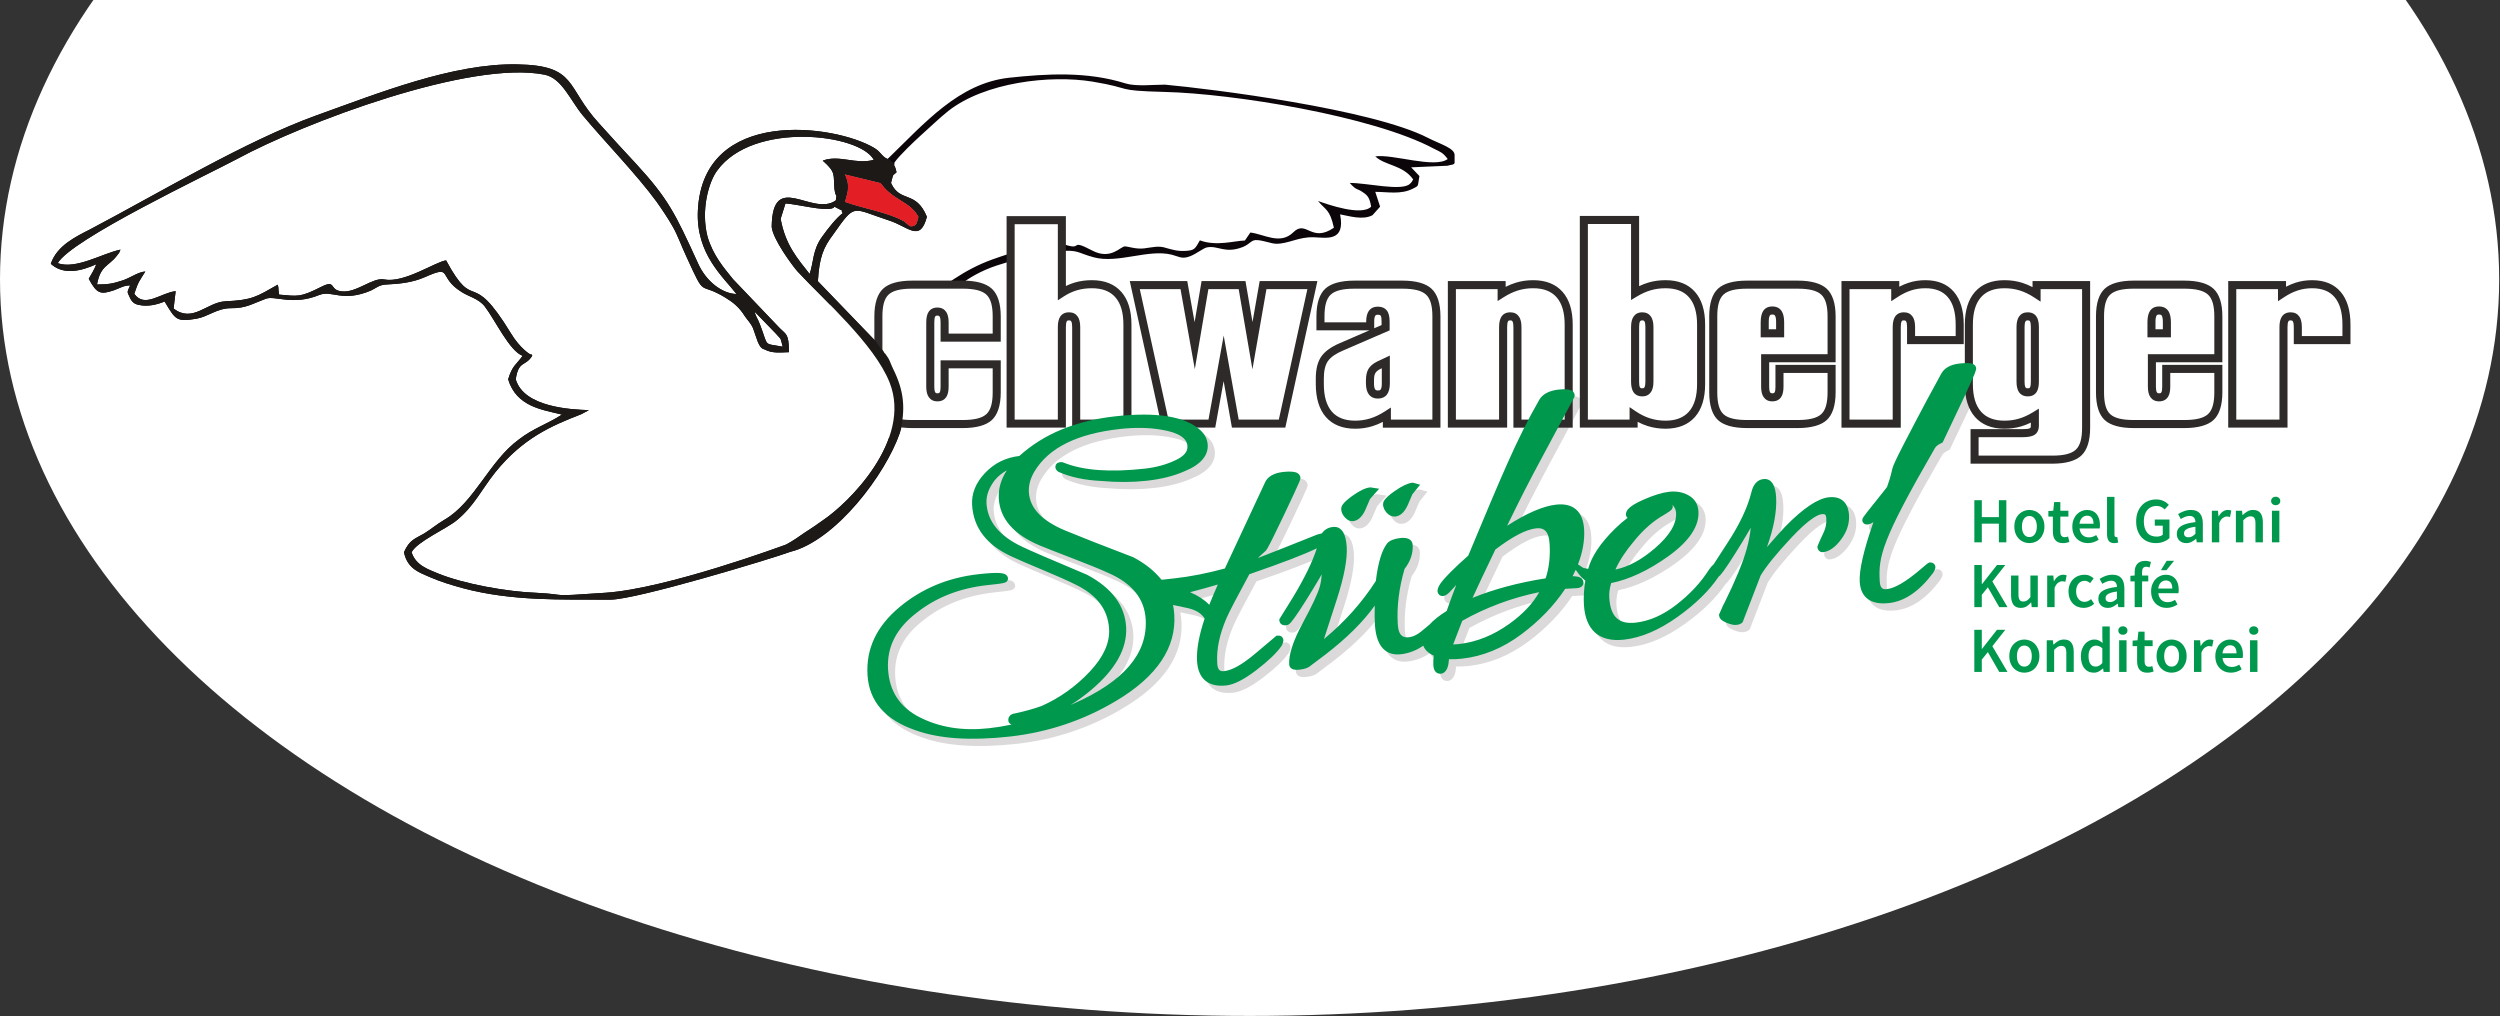
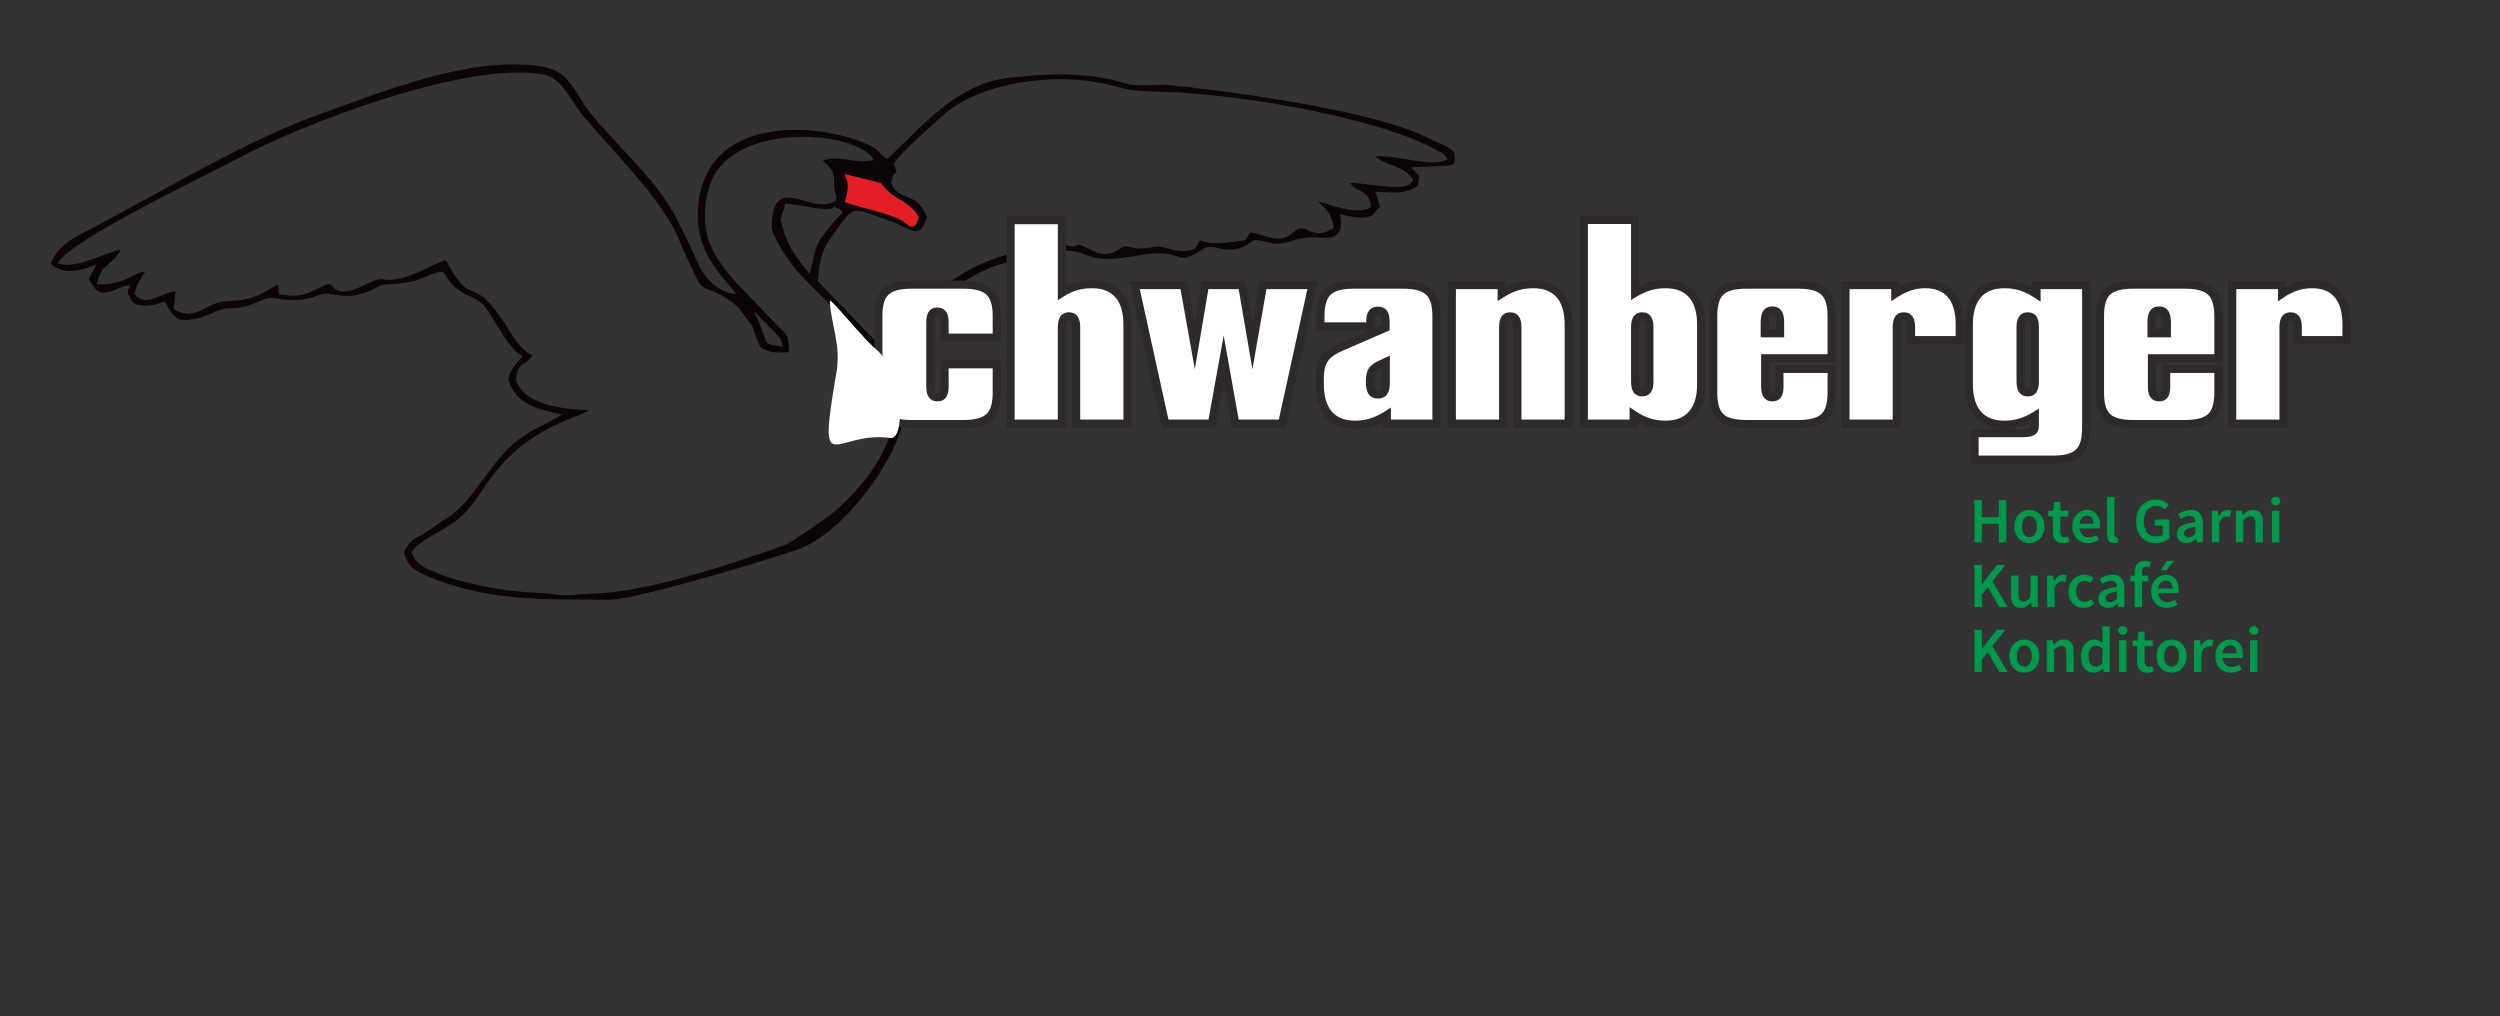
<svg xmlns="http://www.w3.org/2000/svg" width="100%" height="100%" viewBox="0 0 2307 938" version="1.1" xml:space="preserve" style="fill-rule:evenodd;clip-rule:evenodd;stroke-linejoin:round;stroke-miterlimit:2;">
  <rect x="0" y="0" width="2307" height="938" fill="#333333" stroke="none" />
-   <ellipse cx="1153.12" cy="257.813" rx="1153.12" ry="679.687" style="fill:#fff;" />
  <g>
-     <path d="M1784.27,526.831l2.393,-1.483l0.004,-0c0.48,-0.053 0.91,-0.063 1.289,-0.042l0.972,0.133l0.909,0.293l0.963,0.559l0.745,0.708l0.572,0.877l0.341,0.928c-0,-0 0.132,0.873 0.132,0.876l0.001,0.003c0.067,1.167 -0.443,3.177 -2.27,5.767l-0.032,0.042c-12.764,17.039 -26.443,26.145 -40.758,27.724c-8.444,0.933 -14.847,-0.384 -19.284,-3.52c-4.673,-3.303 -7.432,-8.655 -7.884,-16.243c-0.633,-10.592 3.466,-28.846 12.476,-54.717c-1.808,1.209 -3.388,1.801 -4.654,1.941l-1.874,-0.047l-1.702,-0.68l-0.748,-0.631l-0.615,-0.841l-0.38,-0.933c0,0 -0.146,-0.884 -0.147,-0.889l0.189,-1.448l0.837,-1.609c1.17,-1.775 4.717,-6.339 10.657,-13.676c6.133,-7.579 10.835,-13.68 11.167,-14.112c7.921,-22.114 -0.272,-9.086 16.231,-41.015c16.397,-31.723 27.881,-52.826 33.82,-63.561c2.797,-5.054 8.163,-8.521 17.184,-9.517c6.122,-0.676 10.126,-0.422 12.019,0.322l1.536,0.859l0.995,1.023l0.625,1.179c0,0 0.27,1.318 0.27,1.318c0.028,0.48 -0.276,2.209 -1.423,5.03c-3.175,7.809 -12.854,28.593 -29.046,62.347l-0.531,1.107l-1.088,0.571c-1.805,0.948 -4.562,2.081 -6.099,4.742c-49.124,85.01 -52.179,99.876 -50.824,122.596c0.189,3.171 0.755,5.445 2.407,6.54c0.982,0.651 2.276,0.761 3.838,0.59c7.732,-0.854 18.084,-7.155 31.312,-18.461l0.003,-0.003c2.256,-1.917 5.472,-4.647 5.472,-4.647Zm-845.027,148.217l-0.323,-0.152l-0.855,-0.644l-0.738,-0.912l-0.477,-1.073l-0.183,-1.054l0.226,-2.119l0.428,-1.061l0.635,-0.957c0.958,-1.167 2.579,-2.156 5.068,-2.47c9.675,-2.092 17.93,-4.4 24.77,-6.938c16.691,-7.479 31.455,-18.065 44.294,-31.748c12.369,-13.184 18.356,-26.176 17.583,-39.14c-1.074,-18.018 -11.65,-31.571 -31.437,-40.932l-0.043,-0.022c-6.348,-3.21 -16.086,-7.543 -29.209,-13.006c-13.298,-5.534 -23.157,-9.799 -29.575,-12.789c-22.966,-10.668 -34.907,-26.593 -36.155,-47.52c-0.633,-10.645 3.346,-20.622 12.15,-29.849c8.563,-8.968 19.083,-14.173 31.573,-15.6c22.425,-20.312 51.981,-32.566 88.733,-36.62c37.76,-4.169 63.544,0.103 77.477,11.942c5.017,4.237 7.578,9.112 7.898,14.507c0.591,9.896 -6.221,18.475 -21.572,24.699c-9.854,4.336 -21.469,7.264 -34.859,8.741c-13.196,1.456 -27.136,1.531 -41.811,0.219c-15.575,-0.734 -28.732,-3.533 -39.491,-8.326l-0.284,-0.127l-1.523,-1.229l-0.753,-1.004l-0.474,-1.064l-0.22,-1.201l0.192,-1.616l0.36,-0.835l0.519,-0.733l0.732,-0.669l0.74,-0.443c-0,-0 1.915,-0.527 1.918,-0.528l0.004,-0c0.926,-0.101 1.69,-0.062 2.292,0.051l0.9,0.248l0.979,0.496l-0.653,-0.343c17.984,7.261 42.831,9.032 74.527,5.533c10.597,-1.169 20.166,-3.791 28.704,-7.891c7.135,-3.423 10.978,-7.401 10.666,-12.64c-0.214,-3.583 -2.099,-6.485 -5.475,-8.818c-4.084,-2.821 -10.109,-4.806 -18.038,-6.119l-0.021,-0.004c-11.574,-2.052 -24.472,-2.276 -38.695,-0.707c-39.117,4.316 -65.421,17.162 -78.603,39.148c-3.742,6.335 -5.465,12.666 -5.087,19.02c0.88,14.754 12.245,26.21 33.34,35.082c15.052,6.216 35.932,14.414 62.638,24.595l0.213,0.081l0.201,0.107c10.999,5.824 19.584,12.727 25.782,20.689l12.105,-1.336c14.546,-1.605 29.961,-4.625 46.244,-9.052c-0,-0 36.846,-78.969 36.839,-78.952c2.234,-5.448 7.833,-9.151 17.323,-10.197c6.584,-0.727 10.882,-0.15 12.941,1.032l1.086,0.773l0.961,1.082l0.679,1.36l0.283,1.464c0.016,0.277 -0.084,1.415 -0.838,3.25c-1.553,3.777 -6.276,13.972 -14.176,30.585c-7.917,16.647 -13.031,26.979 -15.334,31c-0.846,1.479 -1.507,2.329 -1.875,2.683l-6.519,5.926c10.641,-4.084 28.558,-11.175 53.754,-21.274l0.196,-0.078l0.203,-0.056c1.691,-0.463 3.05,-0.809 4.076,-1.045c2.383,-3.496 5.831,-5.429 10.225,-5.914c4.149,-0.458 7.449,1.191 9.775,5.182c1.685,2.892 2.827,7.368 3.192,13.484c0.658,11.023 -2.255,26.919 -8.899,47.658c-0,0 -11.912,36.708 -11.912,36.708c18.817,-15.577 34.575,-33.259 47.271,-53.056c2.077,-17.319 5.761,-28.901 10.678,-34.939l0.061,-0.067c2.077,-2.312 6.026,-4.101 12.079,-4.771c7.94,-0.875 11.324,2.289 11.58,6.55c0.46,7.723 -2.001,15.174 -7.526,22.3c-5.107,17.684 -7.199,34.58 -6.239,50.694c0.318,5.331 1.428,9.063 4.039,10.921c1.55,1.103 3.578,1.39 6.034,1.119c3.75,-0.414 7.454,-2.211 11.174,-5.256c3.611,-2.952 6.148,-5.047 7.613,-6.285c3.667,-4.072 8.959,-8.322 15.921,-12.693c2.89,-8.207 5.693,-15.855 8.411,-22.945c-1.852,1.985 -3.737,4.043 -5.655,6.175l-0.09,0.099l-0.096,0.093c-2.213,2.128 -4.174,3.012 -5.568,3.166l-1.064,0.019l-1.217,-0.248l-0.843,-0.383l-0.779,-0.569l-1.086,-1.46l-0.381,-1.101c0,0 -0.138,-0.994 -0.138,-0.994c-0.095,-1.625 0.695,-4.222 3.051,-7.495c3.854,-5.354 12.284,-13.835 25.346,-25.383c30.535,-72.983 44.092,-106.276 65.497,-143.729c3.099,-5.426 9.461,-8.626 18.035,-9.572c6.152,-0.678 10.167,-0.145 12.088,0.924l1.052,0.728l0.948,1.039l0.679,1.328l0.28,1.428l-0.143,1.283l-0.515,1.191c-1.639,3.249 -10.709,20.159 -27.211,50.728c-15.832,29.327 -22.058,41.885 -34.179,66.684c18.041,-11.527 32.975,-17.858 44.726,-19.155c8.148,-0.899 14.333,0.794 18.663,4.635c4.266,3.785 6.865,9.822 7.369,18.278c0.609,10.238 -1.247,21.019 -5.623,32.328l4.675,3.103c0.219,0.057 0.718,0.182 1.147,0.262l0.005,0.001c1.124,0.213 2.187,0.432 3.188,0.657c3.166,-11.471 11.388,-23.876 24.878,-37.082c3.772,-3.692 7.544,-6.962 11.313,-9.812l-0.183,-0.139l-0.611,-0.732l-0.438,-0.927l-0.18,-0.96c-0.097,-1.634 0.435,-3.456 1.985,-5.312c2.09,-2.505 6.686,-5.5 13.96,-8.706c9.764,-4.303 17.801,-6.76 24.079,-7.453c6.845,-0.755 12.867,0.388 18.082,3.329c5.726,3.229 8.817,8.216 9.221,15c0.801,13.427 -8.283,27.554 -28.193,41.738c-18.214,12.976 -35.694,21.135 -52.4,24.557c-1.373,4.653 -1.953,9.05 -1.706,13.194c0.513,8.599 2.616,14.913 6.734,18.786c3.985,3.748 9.769,4.991 17.243,4.166c12.832,-1.417 25.399,-6.979 37.743,-16.592c12.581,-9.794 22.543,-20.498 29.897,-32.187l0.036,-0.054c1.468,-2.162 2.921,-3.783 4.292,-4.941c2.824,-4.459 7.142,-11.136 12.959,-20.025c10.925,-16.696 18.167,-31.929 21.658,-45.705c1.851,-8.358 6.006,-12.402 11.435,-13.001c3.857,-0.426 6.92,1.088 9.079,4.754c1.524,2.588 2.567,6.591 2.894,12.065c0.749,12.578 -1.926,27.651 -8.108,45.198c7.203,-8.312 12.633,-14.38 16.302,-18.222l0.014,-0.014c16.678,-17.083 30.157,-25.866 40.027,-26.955c5.955,-0.658 10.461,0.644 13.626,3.46c3.099,2.757 5.044,7.13 5.411,13.289c0.456,7.655 -1.917,15.12 -7.265,22.35c-5.57,7.533 -11.283,11.331 -16.75,11.934l-1.063,0.02l-1.217,-0.248l-0.844,-0.383l-0.779,-0.569l-1.086,-1.461l-0.381,-1.1l-0.138,-0.995l-0.05,-0.85l0.326,-0.786c1.569,-3.782 3.415,-7.894 5.541,-12.34c1.833,-3.828 2.589,-8.064 2.313,-12.696c-0.086,-1.448 -0.275,-2.571 -0.998,-3.219c-0.645,-0.58 -1.619,-0.578 -2.833,-0.444c-2.25,0.249 -4.924,1.527 -8.108,3.639c-5.536,3.672 -12.271,9.794 -20.242,18.327c-13.332,14.268 -22.667,25.74 -27.969,34.447l-16.629,43.167l-0.592,0.57c-0.944,0.91 -2.683,1.784 -5.415,2.087l-0.002,-0c-2.01,0.22 -5.033,-0.323 -8.989,-1.958c-2.999,-1.238 -4.883,-2.574 -5.829,-3.725l-0.865,-1.385l-0.452,-1.826l-0.062,-1.03l0.48,-0.914c0.491,-0.935 1.148,-2.443 1.982,-4.518c0.962,-2.391 1.888,-4.283 2.754,-5.683c10.073,-20.465 16.858,-36.893 20.324,-49.299c1.761,-6.299 2.978,-12.492 3.648,-18.576c-1.962,3.446 -4.293,7.373 -6.998,11.776c-10.5,17.2 -17.407,27.56 -20.652,31.125c-0.612,0.673 -1.159,1.171 -1.618,1.522c-8.577,12.747 -21.171,25.099 -37.827,37.008c-17.267,12.341 -33.813,19.319 -49.575,21.059c-11.653,1.286 -20.521,-1.011 -26.71,-6.445c-6.139,-5.389 -9.78,-14.026 -10.498,-26.081c-0.41,-6.874 0.023,-14.248 1.313,-22.119c-2.303,-1.696 -4.444,-3.879 -6.41,-6.565l-2.218,-3.032c-0.789,1.743 -1.636,3.499 -2.541,5.266c3.113,0.113 5.32,0.564 6.628,1.223l1.097,0.683l1.026,1.009l0.78,1.372l0.334,1.557l-0.04,1.017l-0.275,1.057l-0.51,0.974l-0.671,0.795l-0.887,0.689l-0.887,0.456c-0.663,0.278 -1.515,0.504 -2.571,0.621l-0.102,0.011l-0.102,0.005c-0,0 -10.903,0.598 -10.902,0.597c-10.345,15.544 -23.806,29.515 -40.397,41.895c-17.345,12.942 -35.711,20.457 -55.071,22.592c-4.443,0.491 -8.345,0.653 -11.707,0.503l-0.472,4.086l-0.016,0.096c-1.05,6.209 -4.025,8.84 -7.082,9.177l-1.226,0.025l-1.283,-0.236l-1.24,-0.536l-1.069,-0.799c-1.217,-1.144 -2.237,-3.194 -2.426,-6.372c-0.158,-2.642 -0.055,-5.582 0.318,-8.818c-4.962,-2.335 -8.07,-5.41 -9.525,-9.034c-6.435,4.418 -13.32,7.009 -20.629,7.815c-6.032,0.666 -10.93,-0.635 -14.752,-3.656c-5.295,-4.185 -8.641,-12.067 -9.348,-23.914c-0.264,-4.453 -0.315,-10.093 -0.147,-16.917c-10.566,14.755 -25.687,29.728 -45.411,44.882l-0.004,0.002c-2.539,1.941 -7.333,5.552 -14.378,10.832c-1.771,1.372 -4.878,2.496 -9.441,3c-3.115,0.345 -5.303,0.022 -6.592,-0.563l-1.095,-0.644l-1.017,-1.007l-0.725,-1.335c-0,0 -0.291,-1.426 -0.291,-1.428c-0.532,-8.923 3.544,-21.815 12.624,-38.537c8.443,-15.549 13.655,-26.606 15.569,-33.197c0.87,-3 1.453,-6.525 1.759,-10.573c-2.056,3.64 -4.543,7.842 -7.466,12.601c-10.501,17.2 -17.408,27.559 -20.653,31.125c-0.89,0.978 -1.643,1.586 -2.184,1.91l-0.936,0.439c-0,-0 -0.935,0.211 -0.935,0.211c-1.074,0.118 -1.96,0.078 -2.659,-0.053l-0.988,-0.273l-1.052,-0.533l-0.846,-0.713l-0.688,-0.942l-0.426,-1.052l-0.166,-1.019l-0.07,-1.176c-0,-0 12.702,-20.449 12.709,-20.459c10.495,-17.404 17.77,-32.261 21.774,-44.587c-11.396,5.497 -31.979,13.412 -61.778,23.677c-11.455,21.061 -18.449,34.499 -20.972,40.32l-0.002,0.004c-6.474,14.838 -9.371,28.695 -8.602,41.596c0.189,3.171 0.755,5.445 2.407,6.54c0.982,0.65 2.275,0.761 3.837,0.588c7.415,-0.818 16.805,-6.285 28.384,-16.015l19.788,-16.68l3.034,-0.034l1.546,0.658l0.893,0.78l0.647,0.967l0.356,0.985c0,0 0.132,0.895 0.132,0.895c0.066,1.108 -0.304,2.91 -1.547,5.272l-0.111,0.212l-0.138,0.195c-4.501,6.393 -12.264,13.859 -23.356,22.327c-11.436,8.734 -20.681,13.31 -27.558,14.068c-8.541,0.943 -15.023,-0.671 -19.544,-4.393c-4.551,-3.747 -7.291,-9.753 -7.794,-18.197c-0.619,-10.384 1.677,-23.52 7.007,-39.386c-3.012,-4.654 -8.133,-7.691 -15.226,-9.348l-0.015,-0.004c-2.656,-0.644 -6.633,-1.491 -11.932,-2.545c-0.52,-0.104 -1.031,-0.206 -1.531,-0.307c0.566,2.821 0.939,5.728 1.117,8.721c1.801,30.212 -15.684,56.797 -53.147,79.288c-30.431,18.312 -63.531,29.445 -99.296,33.392c-35.904,3.962 -64.739,1.971 -86.502,-5.8c-28.41,-9.744 -43.124,-26.972 -44.576,-51.311c-1.431,-24.02 8.299,-44.911 29.389,-62.575c20.634,-17.279 45.121,-27.499 73.482,-30.63c8.841,-0.976 15.227,-1.317 19.157,-1.068c2.185,0.138 3.772,0.491 4.787,0.921l1.395,0.806l0.936,0.95l0.623,1.135l0.283,1.328l-0.099,1.129l-0.357,0.937l-0.828,1.064l-0.984,0.687c-0.959,0.505 -3.862,1.191 -8.772,1.733c-5.19,0.572 -7.949,0.875 -8.276,0.912l-0.002,-0c-25.546,2.82 -47.272,11.316 -65.182,25.576l-0.028,0.022c-18.576,14.209 -27.372,31.424 -26.159,51.762c1.201,20.148 10.778,34.824 28.739,44.026c18.604,9.536 40.016,12.919 64.222,10.247c6.636,-0.733 13.368,-1.815 20.196,-3.248Zm57.543,-19.295c0.06,-0.027 0.12,-0.054 0.18,-0.082l0.017,-0.007c45.889,-20.225 68.374,-45.86 66.473,-77.742c-1.133,-19.034 -12.706,-33.095 -34.358,-42.514l-0.033,-0.016c-7.342,-3.368 -18.157,-7.789 -32.441,-13.267c-14.421,-5.53 -24.656,-9.544 -30.717,-12.046l-0.011,-0.005c-24.441,-10.276 -36.891,-24.944 -37.992,-43.439c-0.521,-8.735 1.777,-17.257 6.996,-25.527c-3.858,2.166 -7.311,5.034 -10.371,8.617c-5.391,7.185 -7.986,14.244 -7.569,21.256c1.003,16.798 11.939,29.874 32.319,39.636l0.009,0.004c7.047,3.418 27.114,12.082 60.198,26.001l0.158,0.067l0.152,0.081c22.983,12.292 34.84,28.473 36.015,48.209c1.164,19.519 -9.409,39.087 -32.33,58.358c-5.504,4.628 -11.07,8.767 -16.695,12.416Zm500.699,-123.991c11.758,-2.464 23.682,-8.975 35.831,-19.408c13.419,-11.526 20.181,-22.28 19.56,-32.695c-0.143,-2.405 -1.084,-4.587 -2.763,-6.571l0.116,0.66l-0.035,0.812l-0.246,0.923l-0.772,1.293c-0.73,0.891 -2.91,2.558 -6.728,4.798l-0.033,0.018c-10.159,5.687 -19.45,13.807 -27.935,24.373l-0.034,0.041c-7.49,8.794 -13.153,17.373 -16.961,25.756Zm-367.622,14.45c-8.679,2.535 -16.882,4.801 -24.608,6.799c7.264,3.202 12.914,6.965 16.993,11.223c1.961,-4.909 4.499,-10.917 7.615,-18.022Zm222.56,54.441c16.362,-1.807 31.952,-8.066 46.792,-18.731c12.242,-8.797 21.316,-18.341 27.163,-28.687c-24.978,5.159 -48.457,13.917 -70.432,26.276c-0,0 -8.262,21.485 -8.262,21.485c1.729,-0.072 3.308,-0.186 4.739,-0.343Zm80.157,-60.664c3.108,-9.413 4.297,-19.898 3.609,-31.451c-0.377,-6.317 -1.764,-10.715 -4.868,-12.916c-1.882,-1.334 -4.341,-1.708 -7.327,-1.378c-9.51,1.049 -21.962,7.658 -37.522,19.501c-9.437,19.662 -16.373,34.355 -20.806,44.08c19.721,-7.984 42.024,-13.934 66.914,-17.836Zm-177.538,-52.348c-2.417,0.268 -5.094,-0.675 -7.698,-3.523c-2.229,-2.437 -3.338,-5.026 -3.496,-7.691l0.232,-1.98c0.202,-0.698 0.556,-1.48 1.114,-2.32c1.368,-2.059 4.369,-4.868 9.139,-8.279c6.781,-4.85 12.207,-7.334 16.127,-7.767l0.489,-0.054l8.542,1.325l-8.674,9.761l-4.443,10.333l-0.027,0.056c-3.081,6.55 -7.088,9.675 -11.305,10.139Zm39.066,-4.311c-2.827,0.312 -5.602,-0.702 -8.138,-3.475c-2.228,-2.436 -3.338,-5.027 -3.496,-7.69l0.243,-2.007c0.208,-0.701 0.572,-1.485 1.146,-2.329c1.4,-2.059 4.471,-4.871 9.343,-8.287c6.924,-4.855 12.412,-7.341 16.32,-7.773l0.723,-0.079l6.996,1.991l-7.327,9.041l-4.478,10.412l-0.027,0.056c-3.082,6.552 -7.088,9.675 -11.305,10.14Z" style="fill:#dbd9d9;" />
    <path d="M696.183,287.404l19.734,20.386c5.094,6.172 3.82,2.059 6.368,12.158c-18.463,-3.554 -12.733,0.935 -21.009,-20.575c-2.546,-6.544 -3.183,-5.61 -5.093,-11.969Zm356.609,-34.522l-0.971,0.883c0.31,-0.309 0.634,-0.604 0.971,-0.883Zm-76.514,-21.215c20.369,-1.122 16.551,1.309 33.101,5.798c22.281,5.985 50.29,-7.855 71.934,-2.432c7.638,2.058 9.548,4.304 17.187,1.311c5.729,-2.246 12.096,-7.482 15.277,-8.044c10.185,-2.057 16.552,6.174 33.102,-0.373c7.002,-2.806 7.64,-6.92 13.37,-6.358c5.729,0.373 12.731,3.178 17.186,3.366c11.459,0.186 21.008,-6.547 35.012,-5.986c11.459,0.374 29.283,4.489 24.189,-21.134c8.276,1.495 21.009,5.61 29.919,0.747l7.004,-7.855l-4.456,-13.653c11.457,-0 23.554,2.619 34.374,-2.805c6.366,-3.18 4.456,-1.684 6.366,-11.784l-7.639,-8.043l33.738,-1.496c2.122,-0.956 6.367,-0.542 6.367,-2.868l0,-7.044c0,-6.397 -13.752,-10.202 -24.484,-15.726c-52.116,-26.828 -200.855,-45.351 -242.878,-49.175c-10.186,-0 -26.736,1.87 -36.285,-1.123c-35.649,-11.221 -72.57,-8.977 -107.581,-5.236c-46.472,5.236 -77.663,41.708 -112.039,75c-5.729,-2.619 -5.729,-6.171 -12.094,-10.1c-36.285,-21.883 -158.508,-38.343 -162.964,57.795c-1.91,40.025 23.554,61.159 35.649,76.869c-12.732,-0.187 -28.009,-11.221 -35.649,-28.616c-21.007,-46.01 -27.372,-59.289 -57.292,-91.833c-12.095,-12.905 -22.279,-24.128 -33.738,-36.846c-31.193,-33.666 -19.734,-53.68 -75.752,-54.615c-59.202,-1.122 -127.953,26.561 -185.881,47.321c-64.931,23.566 -143.229,70.699 -208.16,104.926c-12.733,6.547 -30.556,14.776 -36.286,31.795c12.097,11.035 28.647,6.36 42.016,0.375c-1.91,5.051 -4.457,8.978 -7.004,13.467c7.64,14.026 10.823,14.774 23.553,10.473c5.094,-1.87 9.55,-4.675 14.642,-4.302c-2.546,5.986 -3.182,5.237 -0.636,10.287c1.91,4.677 4.455,6.92 8.912,7.669c8.275,1.87 17.187,-0.563 23.552,-3.18c10.186,17.02 10.823,18.891 29.284,15.898c10.821,-1.87 19.097,-9.725 31.827,-9.725c14.005,0.187 19.735,-4.115 32.467,-8.792c8.275,-2.991 24.826,6.548 49.016,-3.367c12.095,-4.862 21.007,7.109 47.744,-4.115c5.092,-2.429 7.638,-5.423 14.641,-5.61c11.458,-0.561 23.553,-1.683 35.012,-6.732c26.735,-11.783 11.457,-0.562 33.738,13.465c6.365,4.303 15.914,6.173 21.644,13.467c9.547,12.344 22.916,41.335 35.011,45.636c-5.729,8.043 -9.549,8.791 -13.368,21.696c7.639,25.437 31.829,28.055 49.653,32.544c-14.641,9.351 -26.1,12.345 -40.105,23.192c-26.735,19.639 -40.74,57.794 -68.113,73.693c-7.64,4.487 -12.095,8.604 -19.097,12.905c-8.276,4.863 -13.368,5.611 -18.461,17.207c3.183,16.084 15.915,19.264 23.553,22.818c10.185,4.489 20.371,7.482 31.192,10.474c45.197,11.97 90.393,10.287 135.591,10.473c23.553,0.188 150.233,-38.155 166.146,-44.139l-3.819,-6.734c-2.545,0.935 -110.128,40.774 -166.782,44.514c-56.656,3.928 -31.193,1.684 -64.296,0c-25.462,-0.935 -66.203,-7.855 -91.03,-18.142c-7.638,-3.366 -19.734,-6.92 -23.552,-19.264c5.092,-9.915 32.465,-21.696 42.014,-29.739c15.914,-13.279 22.28,-27.682 35.01,-43.767c25.464,-31.608 51.563,-43.017 79.574,-53.865l7.001,-3.74c-15.914,-0.561 -59.838,-2.431 -67.476,-28.43c2.545,-17.768 8.911,-11.409 15.277,-21.883c-0.638,-0.374 -0.638,-1.683 -1.274,-1.121c0,0.935 -10.184,-5.612 -18.459,-19.452c-38.195,-62.658 -32.467,-16.646 -59.838,-67.332c-10.187,1.494 -38.832,21.322 -57.292,17.58c-10.186,-2.056 -25.463,12.532 -38.832,11.035c-12.096,-1.122 -5.092,-11.035 -18.46,-4.489c-20.372,10.287 -21.645,8.979 -39.468,7.482c-1.274,-6.92 -0,-4.301 -1.274,-9.165c-19.733,11.222 -23.553,14.215 -48.379,15.336c-17.188,0.935 -29.918,20.201 -47.744,6.734l1.91,-16.085c-13.368,1.31 -28.646,16.085 -38.195,2.431c3.819,-11.783 5.093,-12.156 10.185,-20.573c-6.366,0.375 -12.73,5.238 -20.37,8.042c-9.549,3.18 -14.005,3.928 -24.189,3.928c3.183,-17.768 10.82,-16.647 18.46,-26.746c2.547,-3.178 1.909,-2.431 3.183,-5.423c-16.551,3.366 -40.742,18.517 -57.928,12.531c12.731,-22.257 138.136,-81.546 166.146,-96.509c60.474,-32.732 214.526,-91.274 283.277,-77.433c15.914,3.367 23.552,23.565 35.011,37.406c19.734,23.755 50.29,55.176 68.114,79.678c4.455,6.171 11.458,16.645 15.277,23.564c4.457,7.857 8.277,18.704 12.732,28.057c17.825,39.09 10.185,21.509 35.648,37.032c7.002,4.301 12.732,8.792 17.826,17.02c2.545,3.741 5.729,6.733 7.638,11.224l3.182,9.162c3.183,9.727 5.729,9.727 7.639,10.476c7.003,3.74 14.643,2.618 22.279,2.429c0,-17.392 -2.545,-16.083 -8.91,-22.63l-42.652,-44.7c-8.275,-10.287 -18.46,-21.884 -23.553,-39.278c-6.366,-24.874 1.274,-50.873 8.913,-60.973c33.102,-45.823 131.771,-34.04 144.503,-9.913c-16.552,4.676 -31.829,-5.051 -47.108,0.748c12.733,11.222 9.55,12.906 10.823,26.185c1.272,9.352 2.546,2.619 1.272,10.474c-21.643,15.711 -58.564,-28.615 -59.201,24.501c1.274,11.597 18.461,34.789 23.553,40.774c24.189,26.185 71.297,67.333 85.301,102.869c21.008,53.492 -38.193,111.472 -61.748,127.184c-5.729,4.114 -10.82,7.668 -16.55,11.222c-5.093,3.554 -10.823,7.668 -17.188,11.034l3.819,6.734c42.176,-10.189 88.465,-72.218 100.978,-109.467c6.325,-18.74 3.769,-39.602 -6.127,-59.425c-11.551,-23.753 24.21,-47.491 42.569,-63.382c11.281,-5.864 22.97,-21.911 53.151,-31.955c28.231,-9.392 56.422,-13.123 56.422,-13.331Zm-251.449,-43.952c12.096,0.935 34.375,6.92 42.651,4.676c3.819,-0.936 0.637,-2.806 5.73,-0c8.275,4.301 1.273,-0.188 4.456,4.301c-5.729,4.301 -13.368,13.841 -19.098,21.883c-8.912,12.345 -7.638,23.379 -11.458,34.228c-10.822,-13.842 -22.281,-26.372 -26.735,-50.875l4.454,-14.213Zm54.746,-1.309c3.184,-10.85 4.456,-15.337 0,-25.625l33.103,8.042c12.094,16.648 26.737,16.273 35.011,31.235c-1.274,4.489 -1.274,8.603 -6.365,8.979c-2.547,0.373 -4.457,-2.993 -7.639,-4.863c-14.643,-8.231 -37.558,-11.597 -54.11,-17.768Zm45.834,-36.472c5.092,-7.107 18.46,-19.639 24.189,-24.875c8.276,-7.296 17.188,-16.086 25.464,-22.633c33.738,-26.558 94.212,-33.478 133.045,-27.119c39.467,6.546 18.459,8.229 66.84,9.538c62.385,1.497 191.608,22.07 248.265,52.37c6.365,3.18 8.275,3.554 12.73,9.539c-12.095,8.978 -50.924,-4.862 -66.839,-2.433c8.912,8.605 25.462,7.67 35.011,21.324c-1.273,1.495 -0.637,1.87 -3.182,4.113c-7.639,6.923 -40.105,-1.122 -55.383,-0.935c6.366,7.296 7.002,4.863 12.096,8.605c4.456,2.805 6.364,5.424 7.638,13.279c-8.912,8.978 -40.105,-2.057 -49.017,-5.236c7.003,8.602 10.822,7.294 14.642,24.688c-21.007,14.402 -25.465,-7.855 -37.559,4.301c-12.095,11.783 -26.803,1.608 -39.537,0.111l-5.023,7.371c-9.548,0.187 -26.22,5.567 -41.548,-0.141c-4.458,7.855 -4.922,9.119 -12.56,9.679c-8.277,0.561 -12.731,-1.121 -18.461,-2.618c-7.002,-2.431 -12.646,-0.606 -20.284,0.329c-7.639,0.935 -14.005,-1.625 -17.823,-1.813c-3.82,-0.373 -12.819,12.894 -30.006,3.915c-24.19,-12.718 -5.094,2.619 -31.193,-7.668c-19.698,2.551 -40.749,8.443 -61.498,15.914c-51.066,18.394 -84.503,64.011 -107.295,75.406l-53.373,-55.41c1.274,-22.07 5.092,-31.235 14.006,-43.017c21.006,-29.551 16.55,-24.502 51.562,-13.093c17.825,5.612 28.645,20.761 35.012,-3.367c-10.186,-24.874 -24.827,-12.53 -33.102,-31.235c2.546,-9.912 1.273,-5.985 5.093,-9.912c-2.547,-10.661 -2.547,-2.617 -1.91,-8.977" style="fill:#0b050a;" />
    <path d="M779.575,186.406c16.552,6.171 39.468,9.538 54.11,17.768c3.182,1.87 5.092,5.236 7.638,4.862c5.093,-0.373 5.093,-4.488 6.366,-8.977c-8.276,-14.963 -22.917,-14.588 -35.011,-31.235l-33.103,-8.043c4.456,10.288 3.184,14.777 0,25.625" style="fill:#e41e25;" />
    <path d="M919.774,362.055c0,10.888 -2.338,18.501 -6.98,22.811c-4.676,4.305 -12.824,6.442 -24.477,6.442l-46.487,0c-11.589,0 -19.703,-2.102 -24.312,-6.344c-4.642,-4.24 -6.947,-11.887 -6.947,-22.909l0,-70.13c0,-10.953 2.305,-18.568 6.947,-22.843c4.609,-4.274 12.723,-6.412 24.312,-6.412l46.487,0c11.653,0 19.801,2.173 24.477,6.512c4.642,4.342 6.98,11.922 6.98,22.743l0,19.636l-48.09,-0l0,-14.158c0,-3.408 -0.533,-5.879 -1.602,-7.481c-1.102,-1.605 -2.772,-2.406 -5.043,-2.406c-2.304,-0 -3.974,0.768 -5.009,2.338c-1.036,1.57 -1.57,4.075 -1.57,7.549l0,59.477c0,3.304 0.534,5.777 1.603,7.378c1.102,1.605 2.74,2.406 4.976,2.406c2.338,-0 4.039,-0.769 5.077,-2.303c1.035,-1.538 1.568,-4.043 1.568,-7.481l0,-20.673l48.09,-0l0,25.848Zm12.824,28.853l-0,-187.741l47.287,-0l-0,67.119c4.108,-2.673 8.449,-4.677 12.99,-6.011c4.576,-1.338 9.452,-2.004 14.661,-2.004c10.688,0 18.835,3.171 24.445,9.55c5.611,6.345 8.416,15.596 8.416,27.72l-0,91.367l-47.287,-0l-0,-89.098c-0,-3.405 -0.537,-5.878 -1.605,-7.479c-1.1,-1.606 -2.737,-2.406 -4.941,-2.406c-2.371,0 -4.075,0.77 -5.11,2.338c-1.034,1.57 -1.569,4.075 -1.569,7.547l-0,89.098l-47.287,-0Zm213.595,-127.836l9.582,55.936l9.785,-55.936l45.52,0l-27.985,127.836l-43.147,-0l-10.754,-60.244l-10.886,60.244l-43.047,-0l-28.085,-127.836l45.317,0l9.985,55.936l9.485,-55.936l34.23,0Zm132.647,90.736l-0,-19.838l-6.446,3.04c-2.973,1.468 -5.111,3.238 -6.345,5.275c-1.235,2.003 -1.837,4.909 -1.837,8.682l-0,2.841c-0,3.437 0.602,6.008 1.804,7.713c1.201,1.704 3.005,2.538 5.408,2.538c2.606,-0 4.476,-0.802 5.644,-2.438c1.171,-1.637 1.772,-4.241 1.772,-7.813Zm-0.203,-51.396l0,-5.478c0,-3.805 -0.532,-6.444 -1.635,-7.946c-1.135,-1.503 -2.972,-2.273 -5.578,-2.273c-2.403,0 -4.172,0.801 -5.308,2.438c-1.136,1.636 -1.704,4.242 -1.704,7.781l0,4.207l-45.887,0l0,-9.216c0,-10.887 2.307,-18.499 6.982,-22.809c4.675,-4.308 12.824,-6.446 24.51,-6.446l44.084,0c11.622,0 19.77,2.173 24.412,6.512c4.674,4.342 7.012,11.922 7.012,22.743l0,98.983l-45.718,-0l0,-8.046c-4.809,3.103 -9.617,5.374 -14.36,6.845c-4.774,1.468 -9.717,2.202 -14.861,2.202c-10.619,0 -18.734,-3.204 -24.31,-9.584c-5.578,-6.411 -8.35,-15.729 -8.35,-27.95l0,-5.177c0,-7.814 1.47,-13.825 4.408,-18.068c2.939,-4.239 8.149,-7.946 15.663,-11.12l40.64,-17.598Zm61.149,88.496l-0,-127.836l45.917,0l0,8.014c4.742,-3.005 9.452,-5.21 14.127,-6.646c4.673,-1.435 9.618,-2.169 14.894,-2.169c10.686,0 18.833,3.171 24.446,9.55c5.61,6.345 8.414,15.596 8.414,27.72l0,91.367l-47.287,-0l0,-89.098c0,-3.405 -0.535,-5.878 -1.603,-7.479c-1.101,-1.606 -2.738,-2.406 -4.942,-2.406c-2.372,0 -4.075,0.77 -5.11,2.338c-1.035,1.57 -1.57,4.075 -1.57,7.547l0,89.098l-47.286,-0Zm169.078,-38.638c0,3.473 0.535,5.946 1.57,7.48c1.035,1.538 2.739,2.305 5.11,2.305c2.203,0 3.841,-0.802 4.942,-2.403c1.068,-1.605 1.604,-4.042 1.604,-7.382l-0,-50.46c-0,-3.405 -0.536,-5.878 -1.604,-7.479c-1.101,-1.606 -2.739,-2.406 -4.942,-2.406c-2.304,0 -3.974,0.8 -5.076,2.406c-1.069,1.601 -1.604,4.074 -1.604,7.479l0,50.46Zm-47.287,-149.305l47.287,-0l0,67.321c4.574,-2.74 9.085,-4.744 13.592,-6.045c4.509,-1.304 9.319,-1.97 14.461,-1.97c10.686,0 18.835,3.171 24.445,9.55c5.61,6.345 8.416,15.596 8.416,27.72l0,54.901c0,12.188 -2.806,21.472 -8.45,27.883c-5.643,6.38 -13.792,9.584 -24.411,9.584c-5.345,0 -10.42,-0.767 -15.263,-2.269c-4.808,-1.503 -9.516,-3.808 -14.159,-6.947l-0,8.215l-45.918,-0l0,-187.943Zm228.623,159.09c-0,10.888 -2.337,18.501 -6.98,22.811c-4.674,4.305 -12.824,6.442 -24.477,6.442l-46.486,0c-11.589,0 -19.703,-2.102 -24.313,-6.344c-4.642,-4.24 -6.946,-11.887 -6.946,-22.909l-0,-70.162c-0,-10.955 2.304,-18.536 6.946,-22.811c4.61,-4.274 12.724,-6.412 24.313,-6.412l46.486,0c11.653,0 19.803,2.173 24.477,6.512c4.643,4.31 6.98,11.89 6.98,22.711l-0,38.705l-61.315,0l0,26.282c0,3.304 0.535,5.777 1.604,7.378c1.101,1.605 2.738,2.406 4.977,2.406c2.336,-0 4.04,-0.769 5.076,-2.303c1.069,-1.538 1.569,-4.043 1.569,-7.481l-0,-16.466l48.089,-0l-0,21.641Zm-61.713,-64.687l-0,10.186l14.226,0l0,-10.186c0,-3.773 -0.569,-6.544 -1.703,-8.247c-1.17,-1.738 -3.007,-2.606 -5.544,-2.606c-2.438,-0 -4.209,0.835 -5.31,2.539c-1.102,1.703 -1.669,4.473 -1.669,8.314Zm74.537,93.54l0,-127.836l45.918,0l-0,8.014c4.575,-3.005 9.083,-5.21 13.559,-6.646c4.441,-1.435 9.217,-2.169 14.226,-2.169c10.284,0 18.167,3.171 23.577,9.55c5.409,6.345 8.115,15.596 8.115,27.72l-0,14.292l-44.883,-0l0,-12.023c0,-3.405 -0.535,-5.878 -1.603,-7.479c-1.102,-1.606 -2.739,-2.406 -4.942,-2.406c-2.372,0 -4.075,0.77 -5.11,2.338c-1.035,1.57 -1.57,4.075 -1.57,7.547l-0,89.098l-47.287,-0Zm222.045,3.841c-0,10.954 -2.305,18.602 -6.946,22.908c-4.642,4.342 -12.724,6.512 -24.278,6.512l-71.699,0l-0,-24.445l44.381,-0c4.242,-0 7.18,-0.5 8.817,-1.503c1.636,-1.035 2.438,-2.87 2.438,-5.544l-0,-8.982c-4.708,2.872 -9.285,4.944 -13.793,6.244c-4.475,1.303 -9.249,1.97 -14.26,1.97c-10.619,0 -18.768,-3.204 -24.411,-9.584c-5.644,-6.411 -8.45,-15.695 -8.45,-27.883l0,-54.901c0,-12.124 2.806,-21.375 8.416,-27.72c5.611,-6.379 13.759,-9.55 24.445,-9.55c5.343,0 10.42,0.734 15.229,2.236c4.842,1.503 9.618,3.842 14.393,6.981l-0,-8.416l45.718,0l-0,131.677Zm-47.287,-92.939c-0,-3.472 -0.537,-5.977 -1.57,-7.547c-1.036,-1.568 -2.738,-2.338 -5.076,-2.338c-2.239,0 -3.873,0.8 -4.976,2.406c-1.068,1.601 -1.603,4.074 -1.603,7.479l-0,50.46c-0,3.407 0.535,5.878 1.603,7.448c1.103,1.57 2.803,2.337 5.143,2.337c2.303,0 3.94,-0.767 4.976,-2.337c1.001,-1.57 1.503,-4.041 1.503,-7.448l-0,-50.46Zm169.313,60.245c0,10.888 -2.338,18.501 -6.98,22.811c-4.675,4.305 -12.824,6.442 -24.478,6.442l-46.486,0c-11.589,0 -19.703,-2.102 -24.312,-6.344c-4.642,-4.24 -6.947,-11.887 -6.947,-22.909l0,-70.162c0,-10.955 2.305,-18.536 6.947,-22.811c4.609,-4.274 12.723,-6.412 24.312,-6.412l46.486,0c11.654,0 19.803,2.173 24.478,6.512c4.642,4.31 6.98,11.89 6.98,22.711l0,38.705l-61.314,0l0,26.282c0,3.304 0.534,5.777 1.602,7.378c1.103,1.605 2.74,2.406 4.977,2.406c2.338,-0 4.039,-0.769 5.077,-2.303c1.068,-1.538 1.568,-4.043 1.568,-7.481l0,-16.466l48.09,-0l0,21.641Zm-61.714,-64.687l0,10.186l14.225,0l0,-10.186c0,-3.773 -0.569,-6.544 -1.702,-8.247c-1.17,-1.738 -3.008,-2.606 -5.544,-2.606c-2.438,-0 -4.208,0.835 -5.31,2.539c-1.102,1.703 -1.669,4.473 -1.669,8.314Zm74.538,93.54l-0,-127.836l45.916,0l-0,8.014c4.575,-3.005 9.085,-5.21 13.561,-6.646c4.441,-1.435 9.214,-2.169 14.226,-2.169c10.285,0 18.167,3.171 23.576,9.55c5.411,6.345 8.114,15.596 8.114,27.72l0,14.292l-44.881,-0l-0,-12.023c-0,-3.405 -0.535,-5.878 -1.604,-7.479c-1.101,-1.606 -2.738,-2.406 -4.942,-2.406c-2.371,0 -4.075,0.77 -5.11,2.338c-1.035,1.57 -1.57,4.075 -1.57,7.547l0,89.098l-47.286,-0Z" style="fill:#fff;fill-rule:nonzero;" />
    <path d="M1263.64,304.856l-48.834,0l-0,-12.931c-0,-12.24 2.922,-20.695 8.179,-25.541c5.171,-4.765 14.102,-7.429 27.027,-7.429l44.084,0c12.865,0 21.804,2.707 26.944,7.509c5.252,4.881 8.195,13.301 8.195,25.461l0,102.698l-53.148,-0c0,-0 0,-5.312 -0,-5.312c-3.198,1.653 -6.385,2.964 -9.549,3.946l-0.004,0.001c-5.126,1.576 -10.431,2.366 -15.953,2.366c-11.865,0 -20.876,-3.725 -27.11,-10.857l-0.003,-0.004c-6.074,-6.982 -9.262,-17.078 -9.262,-30.388l0,-5.177c0,-8.743 1.782,-15.436 5.07,-20.184c3.253,-4.692 8.939,-8.905 17.253,-12.418l27.111,-11.74Zm4.482,-1.941l6.795,-2.942l0,-3.039c0,-2.712 -0.121,-4.644 -0.91,-5.74c-0.519,-0.653 -1.425,-0.764 -2.588,-0.764c-0.99,0 -1.788,0.167 -2.257,0.842c-0.821,1.182 -1.04,3.105 -1.04,5.662l0,5.981Zm-28.669,20.511l-0.016,0.007c-6.705,2.832 -11.431,6.03 -14.054,9.813c-2.588,3.738 -3.747,9.068 -3.747,15.952l-0,5.177c-0,11.131 2.356,19.668 7.435,25.509c4.921,5.628 12.14,8.31 21.51,8.31c4.765,0 9.343,-0.677 13.765,-2.036c4.44,-1.378 8.939,-3.512 13.442,-6.418l5.729,-3.696c-0,-0 -0,11.149 -0,11.149l38.288,0l0,-95.268c0,-9.48 -1.73,-16.217 -5.83,-20.025l-0.004,-0.004c-4.144,-3.874 -11.499,-5.511 -21.875,-5.511l-44.084,0c-10.449,0 -17.812,1.611 -21.992,5.462c-4.096,3.776 -5.785,10.542 -5.785,20.078l0,5.501c0,0 38.457,0 38.457,0l0,-0.492c0,-4.522 0.915,-7.809 2.367,-9.899c1.806,-2.602 4.541,-4.035 8.36,-4.035c4.037,0 6.784,1.421 8.557,3.769l0.015,0.019c1.417,1.929 2.356,5.261 2.356,10.146l0,7.918l-42.894,18.574Zm43.096,30.382c0,4.58 -0.963,7.873 -2.464,9.972c-1.812,2.539 -4.621,3.994 -8.666,3.994c-3.778,-0 -6.556,-1.434 -8.444,-4.113c-1.542,-2.186 -2.483,-5.444 -2.483,-9.853l-0,-2.841c-0,-4.624 0.87,-8.158 2.38,-10.617c1.546,-2.546 4.156,-4.837 7.902,-6.686l11.775,-5.554l0,25.698Zm-7.429,-0l-0,-13.978c-0,-0 -1.113,0.524 -1.128,0.532c-2.204,1.093 -3.854,2.333 -4.778,3.859l-0.008,0.012c-0.953,1.548 -1.284,3.819 -1.284,6.734l-0,2.841c-0,2.467 0.263,4.349 1.125,5.573c0.515,0.73 1.342,0.963 2.372,0.963c1.172,-0 2.095,-0.145 2.621,-0.882l0.001,-0.002c0.841,-1.176 1.079,-3.087 1.079,-5.652Zm-351.636,8.247c0,12.236 -2.95,20.69 -8.173,25.538l-0.006,0.006c-5.172,4.762 -14.104,7.424 -26.993,7.424l-46.487,0c-12.822,0 -21.72,-2.628 -26.822,-7.321c-5.217,-4.767 -8.152,-13.258 -8.152,-25.647l0,-70.13c0,-12.31 2.925,-20.765 8.141,-25.571c5.104,-4.73 14.005,-7.399 26.833,-7.399l46.487,0c12.895,0 21.829,2.703 27.009,7.509l0.005,0.005c5.217,4.878 8.158,13.297 8.158,25.456l0,23.351l-55.52,-0l0,-17.873c0,-2.436 -0.205,-4.242 -0.977,-5.418c-0.424,-0.58 -1.105,-0.754 -1.953,-0.754c-0.842,-0 -1.529,0.094 -1.908,0.669c-0.751,1.137 -0.956,2.987 -0.956,5.503l0,59.477c0,2.349 0.209,4.144 0.971,5.306c0.415,0.577 1.069,0.763 1.893,0.763c0.883,-0 1.604,-0.089 1.997,-0.666c0.741,-1.105 0.933,-2.938 0.933,-5.403l0,-24.388l55.52,-0l0,29.563Zm-7.43,0l0,-22.133l-40.66,-0l0,16.958c0,4.41 -0.874,7.582 -2.203,9.558l-0.003,0.004c-1.685,2.492 -4.356,3.937 -8.154,3.937c-3.636,-0 -6.246,-1.408 -8.052,-4.038l-0.014,-0.02c-1.373,-2.057 -2.227,-5.196 -2.227,-9.441l-0,-59.477c-0,-4.433 0.861,-7.59 2.183,-9.594c1.694,-2.57 4.34,-4.008 8.11,-4.008c3.676,0 6.319,1.419 8.119,4.038l0.015,0.021c1.368,2.052 2.226,5.178 2.226,9.543l0,10.443l40.66,-0l0,-15.921c0,-9.481 -1.732,-16.218 -5.797,-20.025c-4.18,-3.874 -11.536,-5.515 -21.945,-5.515l-46.487,0c-10.348,0 -17.671,1.604 -21.791,5.425l-0.004,0.005c-4.067,3.745 -5.749,10.515 -5.749,20.11l0,70.13c0,9.653 1.672,16.453 5.743,20.171l0.005,0.005c4.117,3.79 11.443,5.362 21.796,5.362l46.487,0c10.414,0 17.773,-1.609 21.955,-5.455c4.065,-3.778 5.787,-10.545 5.787,-20.083Zm12.824,-162.603l54.717,-0c-0,-0 -0,64.459 -0,64.458c2.667,-1.305 5.412,-2.372 8.23,-3.2l0.002,-0c4.902,-1.434 10.124,-2.153 15.704,-2.153c11.931,-0 20.968,3.688 27.231,10.806c6.118,6.921 9.345,16.958 9.345,30.178l-0,95.082l-54.717,-0l0,-92.813c0,-2.435 -0.208,-4.242 -0.976,-5.41c-0.409,-0.571 -1.053,-0.76 -1.855,-0.76c-0.893,0 -1.618,0.078 -2.008,0.668c-0.75,1.138 -0.956,2.987 -0.956,5.502l-0,92.813l-54.717,-0l-0,-195.171Zm7.43,187.741c-0,0 39.857,0 39.857,0l-0,-85.383c-0,-4.43 0.862,-7.588 2.183,-9.592c1.683,-2.55 4.356,-4.008 8.211,-4.008c3.593,0 6.213,1.404 8.018,4.039l0.013,0.019c1.369,2.051 2.23,5.18 2.23,9.542l-0,85.383c-0,0 39.857,0 39.857,0l-0,-87.652c-0,-11.025 -2.381,-19.489 -7.487,-25.263l-0.003,-0.004c-4.957,-5.635 -12.213,-8.288 -21.656,-8.288c-4.837,0 -9.367,0.612 -13.616,1.854c-4.199,1.234 -8.211,3.089 -12.01,5.56l-5.74,3.734l-0,-70.252l-39.857,-0l-0,180.311Zm219.5,-89.963l6.626,-37.873l53.257,0l-29.612,135.266l-49.247,-0l-7.665,-42.943l-7.76,42.943l-49.138,-0l-29.718,-135.266l53.047,0l6.781,37.985l6.441,-37.985l40.5,0l6.488,37.873Zm-12.753,-30.443l-27.959,-0l-12.529,73.887l-13.19,-73.887l-37.586,-0c-0,-0 26.453,120.406 26.453,120.406l36.956,0l14.011,-77.544c0,-0 13.842,77.544 13.843,77.544c-0,0 37.046,0 37.046,-0c0,-0 26.359,-120.406 26.359,-120.406l-37.782,-0l-12.945,73.999l-12.677,-73.999Zm193.011,-7.43l53.347,0c0,0 0,5.333 0,5.333c3.121,-1.588 6.229,-2.851 9.321,-3.801c5.016,-1.541 10.322,-2.332 15.985,-2.332c11.928,-0 20.966,3.687 27.232,10.806c6.116,6.921 9.343,16.958 9.343,30.178l0,95.082l-54.717,-0l0,-92.813c0,-2.435 -0.206,-4.241 -0.974,-5.409c-0.409,-0.571 -1.053,-0.761 -1.856,-0.761c-0.893,0 -1.618,0.078 -2.009,0.668c-0.749,1.138 -0.956,2.987 -0.956,5.502l0,92.813l-54.716,-0l-0,-135.266Zm7.43,127.836c-0,0 39.857,0 39.857,0l-0,-85.383c-0,-4.43 0.862,-7.588 2.183,-9.592c1.683,-2.55 4.355,-4.008 8.211,-4.008c3.592,0 6.211,1.403 8.019,4.039l0.013,0.019c1.368,2.051 2.228,5.18 2.228,9.542l0,85.383c0,0 39.857,0 39.857,0l0,-87.652c0,-11.025 -2.381,-19.489 -7.485,-25.263l-0.003,-0.003c-4.959,-5.636 -12.216,-8.289 -21.657,-8.289c-4.89,0 -9.472,0.675 -13.803,2.005c-4.379,1.346 -8.788,3.418 -13.229,6.233l-5.704,3.614c0,0 0,-11.051 0,-11.051c0,-0 -38.487,-0 -38.487,-0l-0,120.406Zm169.078,-187.943c0,-0 0,64.817 0,64.817c2.96,-1.418 5.904,-2.546 8.846,-3.395c4.831,-1.397 9.983,-2.115 15.492,-2.115c11.93,-0 20.968,3.688 27.232,10.807c6.116,6.921 9.344,16.957 9.344,30.177l-0,54.901c-0,13.283 -3.225,23.35 -9.379,30.341l-0.003,0.004c-6.3,7.121 -15.34,10.837 -27.194,10.837c-5.73,0 -11.171,-0.825 -16.367,-2.437l-0.004,-0.001c-3.148,-0.984 -6.258,-2.288 -9.336,-3.922l-0,5.359l-53.348,-0l0,-195.373l54.717,-0Zm-47.287,7.429c0,0 0,180.514 0,180.514l38.488,0l-0,-11.496l5.796,3.918c4.323,2.923 8.705,5.078 13.182,6.478c4.493,1.393 9.201,2.101 14.159,2.101c9.383,0 16.638,-2.691 21.626,-8.327c5.135,-5.835 7.52,-14.334 7.52,-25.425l0,-54.901c0,-11.025 -2.382,-19.489 -7.487,-25.263l-0.003,-0.004c-4.957,-5.635 -12.214,-8.288 -21.656,-8.288c-4.775,0 -9.242,0.613 -13.43,1.824c-4.217,1.217 -8.434,3.099 -12.714,5.663l-5.624,3.369l0,-70.163l-39.857,0Zm39.857,145.591l0,-50.46c0,-4.362 0.86,-7.491 2.243,-9.563l0.014,-0.02c1.781,-2.593 4.415,-4.017 8.138,-4.017c3.591,0 6.21,1.403 8.019,4.038l0.013,0.02c1.369,2.051 2.228,5.18 2.228,9.542l0,50.46c0,4.288 -0.854,7.38 -2.241,9.465l-0.017,0.023c-1.794,2.608 -4.413,4.012 -8.002,4.012c-3.846,-0 -6.512,-1.45 -8.191,-3.944c-1.327,-1.969 -2.204,-5.1 -2.204,-9.556Zm7.43,0c0,2.492 0.193,4.303 0.936,5.405c0.394,0.586 1.126,0.665 2.029,0.665c0.81,0 1.458,-0.194 1.876,-0.787c0.744,-1.151 0.955,-2.918 0.955,-5.283l-0,-50.46c-0,-2.434 -0.207,-4.241 -0.974,-5.409c-0.41,-0.571 -1.054,-0.761 -1.857,-0.761c-0.878,0 -1.574,0.172 -2.012,0.792c-0.748,1.154 -0.953,2.955 -0.953,5.378l0,50.46Zm181.335,9.785c0,12.236 -2.949,20.69 -8.172,25.538l-0.005,0.005c-5.171,4.762 -14.104,7.425 -26.994,7.425l-46.486,0c-12.821,0 -21.72,-2.628 -26.823,-7.321c-5.216,-4.767 -8.151,-13.258 -8.151,-25.647l-0,-70.162c-0,-12.314 2.924,-20.732 8.14,-25.539c5.105,-4.73 14.007,-7.399 26.834,-7.399l46.486,0c12.895,0 21.832,2.703 27.004,7.504c5.22,4.846 8.167,13.268 8.167,25.434l0,42.42l-61.314,0l0,22.567c0,2.35 0.211,4.146 0.975,5.308c0.413,0.577 1.067,0.761 1.891,0.761c0.883,-0 1.606,-0.088 2.011,-0.688l0.015,-0.02c0.76,-1.094 0.904,-2.916 0.904,-5.361l-0,-20.181l55.518,0l0,25.356Zm-7.429,0l-0,-17.926l-40.659,-0l-0,12.751c-0,4.418 -0.849,7.596 -2.219,9.58c-1.685,2.481 -4.356,3.919 -8.141,3.919c-3.64,-0 -6.25,-1.41 -8.053,-4.039l-0.013,-0.019c-1.373,-2.056 -2.23,-5.195 -2.23,-9.441l0,-29.997l61.315,0l-0,-34.99c-0,-9.478 -1.726,-16.214 -5.792,-19.988c-4.177,-3.878 -11.537,-5.52 -21.95,-5.52l-46.486,0c-10.347,0 -17.671,1.605 -21.791,5.425l-0.005,0.005c-4.066,3.744 -5.748,10.483 -5.748,20.078l-0,70.162c-0,9.653 1.671,16.453 5.742,20.171l0.005,0.004c4.118,3.79 11.445,5.363 21.797,5.363l46.486,0c10.414,0 17.775,-1.609 21.955,-5.455c4.065,-3.778 5.787,-10.545 5.787,-20.083Zm-61.713,-64.687c-0,-4.79 0.89,-8.207 2.265,-10.332c1.765,-2.73 4.521,-4.236 8.429,-4.236c3.983,-0 6.79,1.519 8.631,4.254l0.005,0.008c1.423,2.136 2.326,5.572 2.326,10.306l-0,13.901l-21.656,0l-0,-13.901Zm7.429,0l0,6.471c0,0 6.797,0 6.797,0.001l0,-6.472c0,-2.809 -0.233,-4.909 -1.078,-6.185c-0.506,-0.741 -1.364,-0.953 -2.454,-0.953c-0.971,-0 -1.751,0.161 -2.19,0.841c-0.831,1.283 -1.075,3.405 -1.075,6.297Zm67.108,-38.011l53.348,0c-0,0 -0,5.226 -0,5.226c2.92,-1.53 5.819,-2.753 8.705,-3.679c4.796,-1.55 9.954,-2.347 15.365,-2.347c11.543,-0 20.334,3.699 26.407,10.857c5.887,6.909 9,16.93 9,30.127l-0,18.007l-52.313,-0l0,-15.738c0,-2.434 -0.206,-4.241 -0.973,-5.409c-0.41,-0.571 -1.054,-0.761 -1.857,-0.761c-0.894,0 -1.619,0.078 -2.009,0.669c-0.749,1.137 -0.956,2.986 -0.956,5.501l-0,92.813l-54.717,-0l0,-135.266Zm7.43,127.836c0,0 39.857,0 39.857,0l0,-85.383c0,-4.43 0.863,-7.589 2.184,-9.593c1.683,-2.55 4.355,-4.007 8.211,-4.007c3.591,0 6.21,1.403 8.018,4.038l0.014,0.02c1.368,2.051 2.228,5.18 2.228,9.542l0,8.308l37.453,0l0,-10.577c0,-11.048 -2.298,-19.527 -7.231,-25.314l-0.003,-0.004c-4.746,-5.596 -11.719,-8.237 -20.743,-8.237c-4.607,0 -9,0.669 -13.087,1.99l-0.003,0.001c-4.18,1.341 -8.384,3.408 -12.656,6.214l-5.754,3.779c-0,0 -0,-11.183 -0,-11.183c-0,-0 -38.488,-0 -38.488,-0l0,120.406Zm222.044,7.556c0,12.302 -2.918,20.788 -8.128,25.627c-5.144,4.807 -14.014,7.508 -26.81,7.508l-75.414,0l-0,-31.875l48.096,-0c3.27,-0 5.574,-0.175 6.871,-0.953c0.639,-0.437 0.669,-1.294 0.669,-2.379c-0,0 -0,-2.7 -0,-2.7c-3.054,1.498 -6.063,2.67 -9.043,3.53c-4.8,1.397 -9.92,2.117 -15.295,2.117c-11.853,0 -20.894,-3.716 -27.197,-10.841l-0.003,-0.003c-6.151,-6.988 -9.376,-17.055 -9.376,-30.338l0,-54.901c0,-13.22 3.228,-23.257 9.345,-30.178c6.265,-7.119 15.302,-10.806 27.231,-10.806c5.73,-0 11.174,0.792 16.332,2.403c3.212,0.997 6.399,2.336 9.575,4.012l-0,-5.615l53.147,0l0,135.392Zm-7.429,-0l-0,-127.962l-38.288,-0l-0,11.588l-5.756,-3.783c-4.464,-2.934 -8.925,-5.132 -13.456,-6.538l-0.004,-0.001c-4.459,-1.393 -9.167,-2.067 -14.121,-2.067c-9.442,0 -16.698,2.653 -21.659,8.292l-0.003,0.003c-5.101,5.771 -7.484,14.235 -7.484,25.26l0,54.901c0,11.091 2.386,19.59 7.52,25.425c4.988,5.636 12.243,8.327 21.626,8.327c4.646,0 9.072,-0.613 13.226,-1.823l0.005,-0.001c4.213,-1.216 8.486,-3.162 12.887,-5.847l5.65,-3.447l-0,15.601c-0,4.252 -1.565,7.038 -4.19,8.698l-0.023,0.014c-2.004,1.228 -5.563,2.05 -10.757,2.05l-40.666,-0l-0,17.015l67.984,0c10.309,0 17.598,-1.635 21.746,-5.515l0.005,-0.005c4.069,-3.776 5.758,-10.58 5.758,-20.185Zm-39.857,-92.939l-0,50.46c-0,4.337 -0.811,7.447 -2.101,9.47l-0.016,0.025c-1.7,2.574 -4.301,4.005 -8.077,4.005c-3.758,-0 -6.413,-1.396 -8.198,-3.939l-0.016,-0.022c-1.374,-2.02 -2.247,-5.157 -2.247,-9.539l-0,-50.46c-0,-4.362 0.86,-7.491 2.242,-9.562l0.014,-0.02c1.792,-2.61 4.398,-4.018 8.038,-4.018c3.809,0 6.487,1.45 8.177,4.008l0.002,0.003c1.318,2.002 2.182,5.16 2.182,9.589Zm-7.43,-0c-0,-2.514 -0.209,-4.363 -0.956,-5.501c-0.388,-0.584 -1.103,-0.669 -1.975,-0.669c-0.831,0 -1.488,0.188 -1.911,0.792c-0.748,1.154 -0.953,2.955 -0.953,5.378l-0,50.46c-0,2.416 0.193,4.21 0.955,5.35c0.439,0.59 1.169,0.72 2.076,0.72c0.824,0 1.484,-0.097 1.869,-0.659c0.708,-1.145 0.895,-2.961 0.895,-5.411l-0,-50.46Zm176.743,60.245c-0,12.236 -2.951,20.69 -8.173,25.538l-0.006,0.005c-5.17,4.762 -14.104,7.425 -26.994,7.425l-46.486,0c-12.823,0 -21.72,-2.628 -26.822,-7.321c-5.217,-4.767 -8.152,-13.258 -8.152,-25.647l0,-70.162c0,-12.314 2.924,-20.732 8.141,-25.539c5.104,-4.73 14.005,-7.399 26.833,-7.399l46.486,0c12.896,0 21.832,2.703 27.005,7.504c5.219,4.846 8.168,13.268 8.168,25.434l-0,42.42l-61.314,0l0,22.567c0,2.349 0.209,4.144 0.971,5.306c0.415,0.577 1.069,0.763 1.893,0.763c0.884,-0 1.607,-0.089 2.013,-0.689l0.013,-0.019c0.76,-1.094 0.904,-2.916 0.904,-5.361l0,-20.181l55.52,0l-0,25.356Zm-7.43,0l0,-17.926l-40.66,-0l0,12.751c0,4.419 -0.849,7.597 -2.219,9.581c-1.687,2.481 -4.353,3.918 -8.141,3.918c-3.636,-0 -6.246,-1.408 -8.053,-4.038l-0.013,-0.02c-1.373,-2.057 -2.228,-5.196 -2.228,-9.441l0,-29.997l61.314,0l0,-34.99c0,-9.478 -1.727,-16.214 -5.793,-19.988c-4.177,-3.878 -11.536,-5.52 -21.95,-5.52l-46.486,0c-10.348,0 -17.671,1.604 -21.791,5.425l-0.005,0.005c-4.066,3.744 -5.748,10.483 -5.748,20.078l0,70.162c0,9.653 1.671,16.453 5.743,20.171l0.005,0.005c4.117,3.79 11.443,5.362 21.796,5.362l46.486,0c10.415,0 17.775,-1.609 21.955,-5.455c4.065,-3.778 5.788,-10.545 5.788,-20.083Zm-61.714,-64.687c0,-4.79 0.891,-8.208 2.264,-10.332c1.767,-2.731 4.523,-4.236 8.43,-4.236c3.981,-0 6.79,1.519 8.631,4.255l0.006,0.008c1.422,2.136 2.324,5.571 2.324,10.305l0,13.901l-21.655,0l0,-13.901Zm7.43,0l-0,6.471c-0,0 6.795,0 6.795,0.001l0,-6.472c0,-2.809 -0.233,-4.909 -1.077,-6.185c-0.506,-0.741 -1.365,-0.953 -2.454,-0.953c-0.972,-0 -1.752,0.162 -2.191,0.841c-0.83,1.283 -1.073,3.404 -1.073,6.297Zm67.108,-38.011l53.346,0c-0,0 -0,5.226 -0,5.226c2.921,-1.53 5.821,-2.753 8.706,-3.679c4.798,-1.55 9.953,-2.347 15.366,-2.347c11.544,-0 20.334,3.699 26.406,10.857c5.889,6.909 8.999,16.93 8.999,30.127l-0,18.007l-52.311,-0l-0,-15.738c-0,-2.434 -0.207,-4.241 -0.974,-5.409c-0.41,-0.571 -1.054,-0.761 -1.857,-0.761c-0.893,0 -1.618,0.078 -2.009,0.668c-0.749,1.138 -0.956,2.987 -0.956,5.502l0,92.813l-54.716,-0l-0,-135.266Zm7.43,127.836c-0,0 39.857,0 39.857,0l-0,-85.383c-0,-4.43 0.862,-7.588 2.183,-9.592c1.683,-2.55 4.356,-4.008 8.211,-4.008c3.592,0 6.211,1.403 8.018,4.038l0.013,0.02c1.37,2.051 2.23,5.18 2.23,9.542c-0,-0 -0,8.308 -0,8.308l37.451,0l0,-10.577c0,-11.048 -2.295,-19.527 -7.229,-25.314l-0.003,-0.004c-4.746,-5.596 -11.719,-8.237 -20.743,-8.237c-4.609,0 -8.999,0.669 -13.087,1.99l-0.004,0.001c-4.179,1.341 -8.385,3.408 -12.657,6.214l-5.754,3.779l-0,-11.183c-0,-0 -38.486,-0 -38.486,-0l-0,120.406Z" style="fill:#2d2a29;" />
    <path d="M766.063,277.418c4.298,2.099 30.209,34.805 42.378,44.855c12.167,10.047 22.895,36.848 22.273,52.773c-0.208,5.303 0.8,30.42 -9.44,29.065c-52.211,-6.912 -67.151,42.9 -49.463,-59.996c4.452,-25.89 -4.688,-43.173 -6.097,-66.115c-0.028,-0.462 0.04,-0.732 0.349,-0.582" style="fill:#fff;" />
-     <path d="M696.183,287.404l19.734,20.386c5.094,6.172 3.82,2.059 6.368,12.158c-18.463,-3.554 -12.733,0.935 -21.009,-20.575c-2.546,-6.544 -3.183,-5.61 -5.093,-11.969Zm123.573,-141.342l-0.714,0.692c-5.729,-2.619 -5.729,-6.171 -12.094,-10.1c-36.285,-21.883 -158.508,-38.343 -162.964,57.795c-1.91,40.025 23.554,61.159 35.649,76.869c-12.732,-0.187 -28.009,-11.221 -35.649,-28.616c-21.007,-46.01 -27.372,-59.289 -57.292,-91.833c-12.095,-12.905 -22.279,-24.128 -33.738,-36.846c-31.193,-33.666 -19.734,-53.68 -75.752,-54.615c-59.202,-1.122 -127.953,26.561 -185.881,47.321c-64.931,23.566 -143.229,70.699 -208.16,104.926c-12.733,6.547 -30.556,14.776 -36.286,31.795c12.097,11.035 28.647,6.36 42.016,0.375c-1.91,5.051 -4.457,8.978 -7.004,13.467c7.64,14.026 10.823,14.774 23.553,10.473c5.094,-1.87 9.55,-4.675 14.642,-4.302c-2.546,5.986 -3.182,5.237 -0.636,10.287c1.91,4.677 4.455,6.92 8.912,7.669c8.275,1.87 17.187,-0.563 23.552,-3.18c10.186,17.02 10.823,18.891 29.284,15.898c10.821,-1.87 19.097,-9.725 31.827,-9.725c14.005,0.187 19.735,-4.115 32.467,-8.792c8.275,-2.991 24.826,6.548 49.016,-3.367c12.095,-4.862 21.007,7.109 47.744,-4.115c5.092,-2.429 7.638,-5.423 14.641,-5.61c11.458,-0.561 23.553,-1.683 35.012,-6.732c26.735,-11.783 11.457,-0.562 33.738,13.465c6.365,4.303 15.914,6.173 21.644,13.467c9.547,12.344 22.916,41.335 35.011,45.636c-5.729,8.043 -9.549,8.791 -13.368,21.696c7.639,25.437 31.829,28.055 49.653,32.544c-14.641,9.351 -26.1,12.345 -40.105,23.192c-26.735,19.639 -40.74,57.794 -68.113,73.693c-7.64,4.487 -12.095,8.604 -19.097,12.905c-8.276,4.863 -13.368,5.611 -18.461,17.207c3.183,16.084 15.915,19.264 23.553,22.818c10.185,4.489 20.371,7.482 31.192,10.474c45.197,11.97 90.393,10.287 135.591,10.473c23.553,0.188 150.233,-38.155 166.146,-44.139l-3.819,-6.734c-2.545,0.935 -110.128,40.774 -166.782,44.514c-56.656,3.928 -31.193,1.684 -64.296,0c-25.462,-0.935 -66.203,-7.855 -91.03,-18.142c-7.638,-3.366 -19.734,-6.92 -23.552,-19.264c5.092,-9.915 32.465,-21.696 42.014,-29.739c15.914,-13.279 22.28,-27.682 35.01,-43.767c25.464,-31.608 51.563,-43.017 79.574,-53.865l7.001,-3.74c-15.914,-0.561 -59.838,-2.431 -67.476,-28.43c2.545,-17.768 8.911,-11.409 15.277,-21.883c-0.638,-0.374 -0.638,-1.683 -1.274,-1.121c0,0.935 -10.184,-5.612 -18.459,-19.452c-38.195,-62.658 -32.467,-16.646 -59.838,-67.332c-10.187,1.494 -38.832,21.322 -57.292,17.58c-10.186,-2.056 -25.463,12.532 -38.832,11.035c-12.096,-1.122 -5.092,-11.035 -18.46,-4.489c-20.372,10.287 -21.645,8.979 -39.468,7.482c-1.274,-6.92 -0,-4.301 -1.274,-9.165c-19.733,11.222 -23.553,14.215 -48.379,15.336c-17.188,0.935 -29.918,20.201 -47.744,6.734l1.91,-16.085c-13.368,1.31 -28.646,16.085 -38.195,2.431c3.819,-11.783 5.093,-12.156 10.185,-20.573c-6.366,0.375 -12.73,5.238 -20.37,8.042c-9.549,3.18 -14.005,3.928 -24.189,3.928c3.183,-17.768 10.82,-16.647 18.46,-26.746c2.547,-3.178 1.909,-2.431 3.183,-5.423c-16.551,3.366 -40.742,18.517 -57.928,12.531c12.731,-22.257 138.136,-81.546 166.146,-96.509c60.474,-32.732 214.526,-91.274 283.277,-77.433c15.914,3.367 23.552,23.565 35.011,37.406c19.734,23.755 50.29,55.176 68.114,79.678c4.455,6.171 11.458,16.645 15.277,23.564c4.457,7.857 8.277,18.704 12.732,28.057c17.825,39.09 10.185,21.509 35.648,37.032c7.002,4.301 12.732,8.792 17.826,17.02c2.545,3.741 5.729,6.733 7.638,11.224l3.182,9.162c3.183,9.727 5.729,9.727 7.639,10.476c7.003,3.74 14.643,2.618 22.279,2.429c0,-17.392 -2.545,-16.083 -8.91,-22.63l-42.652,-44.7c-8.275,-10.287 -18.46,-21.884 -23.553,-39.278c-6.366,-24.874 1.274,-50.873 8.913,-60.973c33.102,-45.823 131.771,-34.04 144.503,-9.913c-16.552,4.676 -31.829,-5.051 -47.108,0.748c12.733,11.222 9.55,12.906 10.823,26.185c1.272,9.352 2.546,2.619 1.272,10.474c-21.643,15.711 -58.564,-28.615 -59.201,24.501c1.274,11.597 18.461,34.789 23.553,40.774c24.189,26.185 71.297,67.333 85.301,102.869c21.008,53.492 -38.193,111.472 -61.748,127.184c-5.729,4.114 -10.82,7.668 -16.55,11.222c-5.093,3.554 -10.823,7.668 -17.188,11.034l3.819,6.734c40.105,-9.689 87.682,-72.55 101.044,-109.647c5.538,-21.885 4.062,-38.704 -6.193,-59.245c-3.598,-7.401 -2.103,-6.932 -7.137,-13.843c-1.257,-0.899 -1.081,-1.396 -2.118,-2.978c-2.678,-2.478 -4.928,-5.395 -6.642,-8.629l-0.118,0.06l-53.373,-55.41c1.274,-22.07 5.092,-31.235 14.006,-43.017c21.006,-29.551 16.55,-24.502 51.562,-13.093c17.825,5.612 28.645,20.761 35.012,-3.367c-10.186,-24.874 -24.827,-12.53 -33.102,-31.235c2.546,-9.912 1.273,-5.985 5.093,-9.912c-2.373,-9.934 -2.535,-3.63 -2.03,-7.869c-2.012,-1.426 -3.87,-3.091 -5.533,-4.98Zm-94.927,41.653c12.096,0.935 34.375,6.92 42.651,4.676c3.819,-0.936 0.637,-2.806 5.73,-0c8.275,4.301 1.273,-0.188 4.456,4.301c-5.729,4.301 -13.368,13.841 -19.098,21.883c-8.912,12.345 -7.638,23.379 -11.458,34.228c-10.822,-13.842 -22.281,-26.372 -26.735,-50.875l4.454,-14.213Zm54.746,-1.309c3.184,-10.85 4.456,-15.337 0,-25.625l33.103,8.042c12.094,16.648 26.737,16.273 35.011,31.235c-1.274,4.489 -1.274,8.603 -6.365,8.979c-2.547,0.373 -4.457,-2.993 -7.639,-4.863c-14.643,-8.231 -37.558,-11.597 -54.11,-17.768" style="fill:#1c1917;" />
-     <path d="M1778.01,520.488l2.272,-1.422l0.003,-0c0.466,-0.051 0.884,-0.061 1.253,-0.04l0.937,0.128l0.872,0.282l0.92,0.534l0.71,0.675l0.546,0.837l0.325,0.887c0,0 0.126,0.838 0.126,0.838c0.067,1.144 -0.444,3.104 -2.228,5.634l-0.03,0.04c-12.722,16.982 -26.348,26.067 -40.615,27.642c-8.382,0.925 -14.739,-0.371 -19.143,-3.484c-4.627,-3.27 -7.349,-8.574 -7.796,-16.086c-0.636,-10.659 3.531,-29.085 12.674,-55.236c-1.991,1.428 -3.72,2.117 -5.083,2.267l-1.813,-0.045l-0.933,-0.279l-0.693,-0.371l-0.713,-0.602l-0.585,-0.803l-0.36,-0.889c0,-0 -0.138,-0.844 -0.138,-0.846l0.181,-1.367l0.812,-1.557c1.169,-1.773 4.711,-6.331 10.645,-13.66c6.2,-7.66 10.936,-13.813 11.19,-14.143c7.934,-22.14 -0.27,-9.095 16.23,-41.018c16.397,-31.721 27.879,-52.822 33.819,-63.556c2.769,-5.005 8.092,-8.425 17.024,-9.412c6.073,-0.67 10.045,-0.429 11.922,0.309l1.485,0.831l0.955,0.981l0.597,1.127c0,0 0.258,1.261 0.258,1.261c0.028,0.47 -0.282,2.166 -1.409,4.938c-3.175,7.808 -12.853,28.589 -29.041,62.336l-0.502,1.045l-1.026,0.539c-1.832,0.962 -4.622,2.121 -6.182,4.822c-49.17,85.085 -52.209,99.973 -50.854,122.712c0.194,3.254 0.805,5.577 2.5,6.7c1.018,0.675 2.357,0.801 3.975,0.623c7.759,-0.857 18.152,-7.165 31.425,-18.508l0.002,-0.002c2.253,-1.917 3.875,-3.286 4.861,-4.109c0.28,-0.235 0.625,-0.553 0.625,-0.553Zm-844.496,148.138l-0.12,-0.031l-0.779,-0.368l-0.818,-0.615l-0.703,-0.869l-0.456,-1.022l-0.176,-1.011l0.05,-1.265l0.348,-1.302l0.676,-1.209l0.926,-0.978c0.928,-0.773 2.298,-1.4 4.187,-1.636c9.693,-2.096 17.962,-4.408 24.813,-6.95c16.719,-7.491 31.507,-18.094 44.367,-31.799c12.416,-13.234 18.415,-26.28 17.639,-39.294c-1.079,-18.092 -11.688,-31.707 -31.552,-41.106l-0.041,-0.02c-6.352,-3.212 -16.094,-7.549 -29.224,-13.014c-13.294,-5.532 -23.149,-9.796 -29.565,-12.785c-22.887,-10.63 -34.793,-26.492 -36.036,-47.344c-0.632,-10.59 3.333,-20.515 12.091,-29.694c8.545,-8.949 19.046,-14.135 31.514,-15.545c22.399,-20.312 51.936,-32.56 88.665,-36.613c37.678,-4.159 63.411,0.079 77.324,11.897c4.966,4.195 7.505,9.019 7.824,14.359c0.586,9.825 -6.207,18.317 -21.446,24.497c-9.838,4.329 -21.434,7.251 -34.802,8.726c-13.184,1.454 -27.113,1.528 -41.774,0.218c-15.548,-0.733 -28.683,-3.525 -39.422,-8.31l-0.264,-0.118l-0.242,-0.16c-0.404,-0.268 -0.747,-0.546 -1.035,-0.827l-0.924,-1.169l-0.454,-1.017c-0,0 -0.215,-1.153 -0.215,-1.158l0.189,-1.55l0.344,-0.792l0.494,-0.696l0.697,-0.636l0.707,-0.422c0,-0 1.846,-0.507 1.849,-0.507l0.004,-0.001c0.901,-0.098 1.644,-0.061 2.231,0.049l0.867,0.239l0.938,0.476l-0.619,-0.326c18.008,7.271 42.889,9.051 74.629,5.548c10.621,-1.173 20.213,-3.801 28.771,-7.91c7.233,-3.471 11.099,-7.529 10.782,-12.84c-0.217,-3.645 -2.129,-6.603 -5.564,-8.976c-4.103,-2.835 -10.154,-4.834 -18.12,-6.153l-0.02,-0.003c-11.592,-2.056 -24.51,-2.282 -38.754,-0.71c-39.198,4.325 -65.549,17.215 -78.758,39.248c-3.765,6.374 -5.497,12.744 -5.116,19.138c0.883,14.821 12.276,26.349 33.467,35.26c15.053,6.218 35.934,14.417 62.643,24.6l0.201,0.076l0.19,0.101c11.017,5.833 19.606,12.752 25.794,20.736l0.07,-0.02l12.144,-1.341c14.583,-1.608 30.039,-4.639 46.367,-9.083c-0,-0 36.89,-79.059 36.883,-79.041c2.207,-5.393 7.76,-9.04 17.156,-10.076c6.519,-0.721 10.776,-0.165 12.814,1.005l1.052,0.75l0.927,1.044l0.653,1.309c0,-0 0.272,1.41 0.272,1.41c0.016,0.269 -0.089,1.373 -0.822,3.158c-1.552,3.776 -6.273,13.968 -14.171,30.575c-7.912,16.639 -13.024,26.966 -15.326,30.986c-0.831,1.452 -1.477,2.289 -1.837,2.635l-6.705,6.094c-0,0 -0.217,0.413 -0.218,0.414c10.561,-4.045 28.686,-11.215 54.377,-21.512l0.184,-0.074l0.192,-0.052c1.737,-0.477 3.122,-0.829 4.153,-1.064c2.351,-3.482 5.761,-5.409 10.117,-5.889c4.063,-0.449 7.294,1.17 9.573,5.079c1.674,2.872 2.802,7.319 3.164,13.392c0.656,11.007 -2.257,26.877 -8.89,47.583c-0,0 -12.131,37.384 -12.131,37.385c19.089,-15.712 35.053,-33.575 47.888,-53.597c2.069,-17.292 5.732,-28.856 10.636,-34.877l0.057,-0.064c2.053,-2.284 5.963,-4.041 11.946,-4.703c7.765,-0.855 11.103,2.191 11.352,6.357c0.458,7.688 -1.999,15.102 -7.507,22.191c-5.124,17.723 -7.221,34.656 -6.258,50.804c0.323,5.411 1.475,9.19 4.126,11.077c1.587,1.129 3.662,1.433 6.177,1.156c3.786,-0.418 7.527,-2.228 11.283,-5.301c3.617,-2.959 6.158,-5.059 7.623,-6.296c3.667,-4.076 8.969,-8.329 15.949,-12.706c3.034,-8.615 5.972,-16.615 8.816,-24c-2.086,2.223 -4.213,4.541 -6.383,6.954l-0.086,0.095l-0.093,0.089c-2.169,2.082 -4.082,2.956 -5.447,3.107l-1.024,0.018l-1.166,-0.238l-0.805,-0.366l-0.743,-0.542l-1.037,-1.394l-0.367,-1.054c0,-0 -0.135,-0.959 -0.135,-0.961l-0,-0.002c-0.095,-1.597 0.695,-4.145 3.013,-7.366c3.852,-5.351 12.285,-13.83 25.351,-25.38c30.544,-73.003 44.098,-106.296 65.505,-143.749c3.071,-5.376 9.383,-8.531 17.878,-9.469c6.089,-0.671 10.064,-0.159 11.965,0.899l1.018,0.704l0.913,1l0.652,1.277l0.271,1.38l-0.137,1.21l-0.501,1.152c-1.639,3.249 -10.708,20.157 -27.208,50.722c-15.976,29.591 -22.171,42.111 -34.508,67.356c18.284,-11.758 33.396,-18.213 45.259,-19.522c8.077,-0.891 14.211,0.777 18.502,4.584c4.233,3.755 6.8,9.747 7.3,18.136c0.611,10.256 -1.26,21.057 -5.667,32.39l4.84,3.22c0.214,0.056 0.742,0.19 1.194,0.274l0.004,0.001c1.196,0.225 2.321,0.459 3.376,0.699c3.119,-11.496 11.343,-23.931 24.876,-37.18c3.838,-3.757 7.675,-7.075 11.509,-9.958l-0.383,-0.293l-0.578,-0.693l-0.415,-0.875c0,-0 -0.17,-0.906 -0.17,-0.909l0,-0.003c-0.094,-1.589 0.429,-3.36 1.938,-5.166c2.078,-2.49 6.652,-5.461 13.884,-8.649c9.739,-4.292 17.755,-6.745 24.018,-7.437c6.797,-0.749 12.776,0.383 17.958,3.304c5.659,3.192 8.716,8.125 9.116,14.832c0.796,13.375 -8.276,27.43 -28.107,41.557c-18.232,12.989 -35.726,21.146 -52.444,24.547c-1.407,4.723 -2,9.183 -1.75,13.385c0.517,8.665 2.65,15.022 6.799,18.925c4.024,3.785 9.861,5.054 17.408,4.221c12.867,-1.421 25.47,-6.995 37.848,-16.634c12.602,-9.811 22.579,-20.533 29.944,-32.237l0.034,-0.051c1.468,-2.162 2.917,-3.778 4.282,-4.927c2.821,-4.456 7.143,-11.138 12.97,-20.043c10.942,-16.72 18.191,-31.975 21.687,-45.77c1.826,-8.245 5.902,-12.252 11.256,-12.843c3.772,-0.417 6.766,1.068 8.878,4.654c1.511,2.567 2.54,6.54 2.865,11.971c0.762,12.803 -2.03,28.193 -8.463,46.151c7.559,-8.735 13.226,-15.077 17.013,-19.043l0.014,-0.013c16.63,-17.034 30.06,-25.808 39.9,-26.894c5.885,-0.65 10.339,0.627 13.467,3.41c3.064,2.726 4.978,7.055 5.341,13.146c0.453,7.608 -1.909,15.028 -7.225,22.214c-5.524,7.472 -11.182,11.253 -16.606,11.852l-1.025,0.019l-1.166,-0.238l-0.805,-0.366l-0.744,-0.543l-1.038,-1.395l-0.366,-1.056l-0.134,-0.961l-0.048,-0.804l0.309,-0.743c1.567,-3.779 3.412,-7.888 5.536,-12.33c1.848,-3.859 2.612,-8.128 2.333,-12.798c-0.09,-1.514 -0.31,-2.682 -1.066,-3.361c-0.683,-0.613 -1.71,-0.637 -2.994,-0.496c-2.276,0.252 -4.981,1.538 -8.2,3.672c-5.546,3.679 -12.294,9.811 -20.279,18.358c-13.353,14.291 -22.699,25.78 -28.005,34.497l-16.621,43.142l-0.558,0.538c-0.921,0.888 -2.625,1.735 -5.293,2.029c-1.988,0.219 -4.976,-0.325 -8.89,-1.942c-2.955,-1.22 -4.815,-2.531 -5.747,-3.666l-0.837,-1.337l-0.434,-1.755l-0.058,-0.971l0.452,-0.861c0.493,-0.94 1.154,-2.456 1.993,-4.54c0.958,-2.382 1.88,-4.266 2.743,-5.659c10.082,-20.484 16.871,-36.928 20.341,-49.344c1.859,-6.651 3.113,-13.183 3.759,-19.595c-2.059,3.646 -4.552,7.857 -7.485,12.631c-10.489,17.181 -17.387,27.532 -20.628,31.094c-0.615,0.675 -1.163,1.171 -1.618,1.516c-8.567,12.74 -21.15,25.083 -37.795,36.984c-17.234,12.317 -33.746,19.285 -49.478,21.022c-11.583,1.277 -20.4,-0.995 -26.551,-6.395c-6.103,-5.359 -9.713,-13.952 -10.427,-25.938c-0.411,-6.896 0.028,-14.296 1.332,-22.198c-2.326,-1.695 -4.487,-3.889 -6.468,-6.596l-2.429,-3.32c-0.871,1.942 -1.815,3.899 -2.832,5.872c3.244,0.089 5.53,0.538 6.869,1.212l1.063,0.662l0.99,0.972l0.749,1.318l0.322,1.497l-0.039,0.977l-0.264,1.011l-0.488,0.932l-0.643,0.761c-0.791,0.761 -2.144,1.48 -4.225,1.708l-0.095,0.011l-0.096,0.005c0,0 -11.008,0.603 -11.007,0.603c-10.34,15.56 -23.803,29.542 -40.405,41.93c-17.316,12.919 -35.647,20.42 -54.971,22.552c-4.516,0.499 -8.472,0.658 -11.867,0.493l-0.494,4.272l-0.015,0.091c-1.028,6.077 -3.907,8.675 -6.9,9.006l-1.189,0.024l-1.239,-0.227l-1.195,-0.517l-1.031,-0.771c-1.189,-1.118 -2.176,-3.126 -2.362,-6.233c-0.159,-2.671 -0.05,-5.649 0.336,-8.931c-5.095,-2.368 -8.242,-5.51 -9.65,-9.23c-6.467,4.488 -13.392,7.118 -20.751,7.931c-5.969,0.658 -10.818,-0.623 -14.601,-3.614c-5.26,-4.158 -8.567,-11.995 -9.268,-23.763c-0.273,-4.596 -0.318,-10.455 -0.129,-17.577c-10.573,14.918 -25.812,30.06 -45.764,45.388l-0.003,0.002c-2.537,1.941 -7.332,5.552 -14.376,10.832c-1.752,1.357 -4.828,2.462 -9.339,2.959c-3.064,0.339 -5.216,0.03 -6.484,-0.545l-1.057,-0.622l-0.976,-0.967l-0.696,-1.28c0,-0 -0.278,-1.37 -0.278,-1.37c-0.53,-8.898 3.545,-21.749 12.599,-38.424c8.453,-15.569 13.671,-26.639 15.585,-33.24c0.94,-3.236 1.546,-7.081 1.832,-11.533c-2.139,3.818 -4.775,8.285 -7.915,13.396c-10.488,17.182 -17.386,27.532 -20.628,31.094c-0.871,0.957 -1.608,1.554 -2.138,1.871l-0.898,0.421l-0.89,0.201c-1.048,0.116 -1.913,0.078 -2.596,-0.05l-0.954,-0.264l-1.009,-0.511l-0.81,-0.682l-0.657,-0.899l-0.408,-1.005l-0.16,-0.978l-0.068,-1.111c0,-0 12.671,-20.395 12.677,-20.406c10.635,-17.637 17.967,-32.663 21.943,-45.091c-11.3,5.504 -32.047,13.495 -62.268,23.903c-11.481,21.11 -18.491,34.578 -21.018,40.407l-0.002,0.004c-6.488,14.872 -9.39,28.761 -8.619,41.691c0.194,3.255 0.804,5.577 2.499,6.701c1.018,0.674 2.356,0.8 3.975,0.621c7.442,-0.821 16.872,-6.296 28.495,-16.062l19.74,-16.642l2.903,-0.029l1.477,0.629l0.851,0.743l0.617,0.923l0.341,0.942l0.127,0.859c0.065,1.086 -0.306,2.847 -1.524,5.162l-0.105,0.2l-0.13,0.185c-4.492,6.381 -12.242,13.829 -23.312,22.282c-11.395,8.701 -20.603,13.27 -27.456,14.026c-8.472,0.935 -14.904,-0.655 -19.389,-4.347c-4.513,-3.715 -7.22,-9.676 -7.719,-18.049c-0.619,-10.384 1.686,-23.525 7.029,-39.402c-3.031,-4.742 -8.211,-7.841 -15.406,-9.523l-0.014,-0.003c-2.659,-0.644 -6.639,-1.492 -11.941,-2.546c-0.627,-0.125 -1.24,-0.248 -1.839,-0.37c0.6,2.908 0.992,5.907 1.176,8.998c1.798,30.145 -15.667,56.659 -53.046,79.098c-30.406,18.298 -63.477,29.421 -99.214,33.365c-35.864,3.957 -64.67,1.973 -86.41,-5.791c-28.315,-9.711 -42.99,-26.871 -44.437,-51.127c-1.428,-23.956 8.281,-44.788 29.316,-62.405c20.603,-17.253 45.054,-27.456 73.37,-30.582c8.825,-0.973 15.199,-1.316 19.122,-1.068c2.154,0.136 3.719,0.481 4.72,0.905l1.349,0.78l0.897,0.911l0.595,1.084c0,0 0.27,1.267 0.27,1.27l-0.096,1.07l-0.338,0.885l-0.785,1.008l-0.941,0.656c-0.95,0.499 -3.829,1.171 -8.696,1.708c-5.188,0.573 -7.943,0.875 -8.274,0.913l-0.004,0c-25.588,2.824 -47.349,11.336 -65.286,25.618l-0.028,0.021c-18.638,14.256 -27.457,31.533 -26.24,51.94c1.206,20.226 10.82,34.959 28.85,44.198c18.64,9.552 40.091,12.944 64.341,10.268c6.849,-0.756 13.801,-1.885 20.855,-3.385Zm609.666,-202.875l0.285,0.67c-0,0 0.149,0.85 0.149,0.852l-0.034,0.772l-0.234,0.876l-0.739,1.236c-0.724,0.883 -2.887,2.53 -6.67,4.748l-0.031,0.017c-10.18,5.7 -19.493,13.836 -27.995,24.422l-0.033,0.038c-7.612,8.941 -13.343,17.66 -17.158,26.177c11.918,-2.407 24.006,-8.959 36.322,-19.536c13.485,-11.581 20.257,-22.4 19.633,-32.863c-0.152,-2.534 -1.167,-4.825 -2.989,-6.9c-0.16,-0.182 -0.328,-0.352 -0.506,-0.509Zm-116.851,67.934c3.144,-9.466 4.35,-20.017 3.657,-31.648c-0.381,-6.398 -1.81,-10.844 -4.954,-13.072c-1.92,-1.361 -4.426,-1.752 -7.47,-1.416c-9.542,1.053 -22.044,7.679 -37.664,19.572c-9.604,20.008 -16.62,34.875 -21.046,44.603c19.86,-8.09 42.35,-14.109 67.477,-18.039Zm-80.293,60.684c16.396,-1.81 32.019,-8.079 46.891,-18.767c12.425,-8.929 21.594,-18.628 27.444,-29.15c-25.189,5.156 -48.857,13.964 -71.001,26.427c-0,-0 -8.403,21.848 -8.403,21.848c1.858,-0.071 3.548,-0.19 5.069,-0.358Zm-222.215,-54.971c-9.052,2.649 -17.589,5.006 -25.608,7.072c7.635,3.298 13.518,7.206 17.697,11.65c2.013,-5.054 4.65,-11.295 7.911,-18.722Zm-135.95,111.21c0.921,-0.407 1.844,-0.82 2.769,-1.238l0.015,-0.007c45.995,-20.271 68.504,-45.99 66.598,-77.944c-1.139,-19.109 -12.744,-33.234 -34.48,-42.691l-0.031,-0.015c-7.346,-3.369 -18.164,-7.792 -32.455,-13.273c-14.418,-5.529 -24.651,-9.542 -30.71,-12.044l-0.01,-0.004c-24.35,-10.237 -36.768,-24.835 -37.866,-43.261c-0.533,-8.934 1.9,-17.644 7.403,-26.087c-4.171,2.22 -7.882,5.236 -11.142,9.054c-5.432,7.234 -8.038,14.344 -7.618,21.404c1.005,16.866 11.972,30.008 32.436,39.811l0.008,0.004c7.047,3.418 27.117,12.084 60.207,26.006l0.15,0.063l0.143,0.077c22.907,12.25 34.735,28.368 35.907,48.038c1.16,19.465 -9.402,38.969 -32.258,58.187c-6.276,5.278 -12.632,9.917 -19.066,13.92Zm260.74,-169.662c-2.364,0.261 -4.978,-0.674 -7.524,-3.459c-2.191,-2.397 -3.286,-4.941 -3.442,-7.561l0.224,-1.912c0.197,-0.681 0.544,-1.442 1.089,-2.262c1.36,-2.046 4.347,-4.835 9.086,-8.225c6.743,-4.822 12.132,-7.299 16.031,-7.729l0.46,-0.051l8.144,1.257l-8.448,9.506l-4.455,10.36l-0.025,0.053c-3.04,6.464 -6.979,9.563 -11.14,10.023Zm39.067,-4.312c-2.768,0.306 -5.481,-0.693 -7.965,-3.408c-2.191,-2.396 -3.286,-4.943 -3.442,-7.564l0.235,-1.937c0.204,-0.683 0.56,-1.447 1.12,-2.27c1.392,-2.046 4.448,-4.838 9.29,-8.233c6.883,-4.827 12.339,-7.307 16.223,-7.736l0.681,-0.075l6.66,1.891l-7.149,8.822l-4.489,10.435l-0.025,0.053c-3.041,6.465 -6.979,9.563 -11.139,10.022Z" style="fill:#00984d;" />
    <path d="M1821.92,461.6l6.897,0l-0,15.635l15.752,-0l0,-15.635l6.896,0l0,38.877l-6.896,0l0,-17.238l-15.752,-0l-0,17.238l-6.897,0l0,-38.877Zm36.918,24.313c-0,-2.417 0.375,-4.577 1.129,-6.48c0.753,-1.902 1.774,-3.506 3.061,-4.814c1.288,-1.308 2.764,-2.308 4.429,-3.002c1.664,-0.694 3.408,-1.04 5.231,-1.04c1.823,0 3.576,0.346 5.262,1.04c1.683,0.694 3.159,1.694 4.427,3.002c1.269,1.308 2.289,2.912 3.062,4.814c0.773,1.903 1.159,4.063 1.159,6.48c0,2.417 -0.386,4.577 -1.159,6.479c-0.773,1.903 -1.793,3.508 -3.062,4.816c-1.268,1.308 -2.744,2.299 -4.427,2.972c-1.686,0.674 -3.439,1.01 -5.262,1.01c-1.823,0 -3.567,-0.336 -5.231,-1.01c-1.665,-0.673 -3.141,-1.664 -4.429,-2.972c-1.287,-1.308 -2.308,-2.913 -3.061,-4.816c-0.754,-1.902 -1.129,-4.062 -1.129,-6.479Zm7.013,-0c0,2.933 0.605,5.281 1.814,7.044c1.208,1.764 2.883,2.647 5.023,2.647c2.14,-0 3.823,-0.883 5.052,-2.647c1.229,-1.763 1.844,-4.111 1.844,-7.044c-0,-2.972 -0.615,-5.34 -1.844,-7.103c-1.229,-1.764 -2.912,-2.646 -5.052,-2.646c-2.14,-0 -3.815,0.882 -5.023,2.646c-1.209,1.763 -1.814,4.131 -1.814,7.103Zm28.535,-9.214l-4.161,0l-0,-5.112l4.518,-0.297l0.832,-7.966l5.707,-0l-0,7.966l7.43,-0l0,5.409l-7.43,0l-0,13.91c-0,3.409 1.366,5.112 4.101,5.112c0.515,0 1.04,-0.059 1.575,-0.177c0.535,-0.119 1.02,-0.278 1.457,-0.476l1.188,5.052c-0.792,0.278 -1.694,0.525 -2.704,0.744c-1.011,0.218 -2.091,0.326 -3.24,0.326c-1.704,0 -3.141,-0.256 -4.31,-0.772c-1.169,-0.515 -2.12,-1.238 -2.853,-2.169c-0.733,-0.932 -1.268,-2.042 -1.605,-3.329c-0.337,-1.289 -0.505,-2.725 -0.505,-4.311l-0,-13.91Zm17.953,9.214c-0,-2.377 0.375,-4.517 1.129,-6.42c0.753,-1.902 1.754,-3.507 3.001,-4.814c1.249,-1.309 2.685,-2.319 4.311,-3.032c1.624,-0.714 3.289,-1.07 4.993,-1.07c1.981,0 3.725,0.336 5.231,1.01c1.506,0.674 2.764,1.625 3.774,2.854c1.012,1.228 1.774,2.695 2.29,4.399c0.514,1.703 0.772,3.567 0.772,5.587c0,1.348 -0.099,2.418 -0.298,3.211l-18.545,-0c0.316,2.654 1.238,4.696 2.764,6.122c1.525,1.427 3.477,2.14 5.855,2.14c1.267,-0 2.447,-0.188 3.537,-0.565c1.09,-0.376 2.169,-0.901 3.239,-1.575l2.319,4.28c-1.388,0.911 -2.933,1.665 -4.637,2.259c-1.704,0.595 -3.487,0.891 -5.35,0.891c-2.021,0 -3.903,-0.346 -5.647,-1.039c-1.744,-0.695 -3.269,-1.695 -4.577,-3.002c-1.308,-1.309 -2.328,-2.904 -3.062,-4.786c-0.733,-1.882 -1.099,-4.033 -1.099,-6.45Zm19.557,-2.615c0,-2.339 -0.485,-4.161 -1.457,-5.469c-0.971,-1.308 -2.467,-1.962 -4.488,-1.962c-1.743,0 -3.269,0.625 -4.577,1.873c-1.307,1.247 -2.121,3.1 -2.437,5.558l12.959,-0Zm12.483,-24.789l6.837,0l-0,34.835c-0,0.832 0.159,1.417 0.475,1.753c0.317,0.337 0.654,0.507 1.01,0.507l0.446,-0c0.139,-0 0.348,-0.04 0.624,-0.119l0.892,5.111c-0.912,0.397 -2.121,0.594 -3.626,0.594c-2.457,0 -4.18,-0.732 -5.171,-2.199c-0.991,-1.466 -1.487,-3.467 -1.487,-6.003l0,-34.479Zm26.869,22.649c-0,-3.17 0.476,-6.014 1.427,-8.531c0.951,-2.515 2.26,-4.646 3.923,-6.39c1.665,-1.744 3.627,-3.071 5.886,-3.983c2.259,-0.912 4.697,-1.366 7.311,-1.366c1.348,-0 2.597,0.139 3.746,0.415c1.149,0.277 2.199,0.644 3.151,1.1c0.951,0.455 1.822,0.98 2.614,1.575c0.794,0.594 1.487,1.209 2.081,1.843l-3.804,4.28c-0.991,-0.951 -2.071,-1.723 -3.241,-2.319c-1.168,-0.594 -2.665,-0.891 -4.487,-0.891c-1.744,-0 -3.319,0.327 -4.726,0.981c-1.407,0.654 -2.616,1.585 -3.626,2.793c-1.011,1.209 -1.794,2.686 -2.348,4.429c-0.554,1.744 -0.832,3.706 -0.832,5.885c-0,4.439 1,7.916 3.001,10.433c2.002,2.517 4.964,3.775 8.888,3.775c1.11,0 2.16,-0.148 3.151,-0.446c0.99,-0.297 1.802,-0.723 2.437,-1.279l-0,-8.381l-7.372,-0l-0,-5.648l13.554,0l-0,17.122c-1.348,1.306 -3.111,2.407 -5.29,3.298c-2.18,0.892 -4.618,1.337 -7.312,1.337c-2.576,0 -4.974,-0.435 -7.194,-1.306c-2.219,-0.873 -4.141,-2.16 -5.765,-3.865c-1.626,-1.704 -2.894,-3.804 -3.805,-6.301c-0.912,-2.497 -1.368,-5.35 -1.368,-8.56Zm37.51,11.472c-0,-3.13 1.367,-5.548 4.101,-7.252c2.735,-1.703 7.094,-2.892 13.078,-3.567c0,-0.752 -0.099,-1.476 -0.296,-2.169c-0.199,-0.694 -0.506,-1.308 -0.922,-1.843c-0.416,-0.535 -0.951,-0.951 -1.606,-1.248c-0.653,-0.297 -1.476,-0.446 -2.466,-0.446c-1.467,0 -2.884,0.277 -4.25,0.832c-1.367,0.555 -2.685,1.229 -3.953,2.022l-2.497,-4.578c1.625,-1.03 3.437,-1.922 5.439,-2.675c2.002,-0.753 4.171,-1.129 6.509,-1.129c3.686,0 6.42,1.079 8.203,3.239c1.784,2.16 2.676,5.281 2.676,9.363l-0,17.298l-5.588,0l-0.535,-3.209l-0.178,-0c-1.308,1.109 -2.705,2.04 -4.192,2.793c-1.485,0.754 -3.101,1.129 -4.844,1.129c-2.577,0 -4.667,-0.781 -6.272,-2.347c-1.604,-1.566 -2.407,-3.636 -2.407,-6.213Zm6.658,-0.534c-0,1.308 0.386,2.259 1.158,2.853c0.774,0.595 1.774,0.891 3.002,0.891c1.19,0 2.28,-0.276 3.27,-0.832c0.991,-0.554 2.021,-1.347 3.091,-2.378l0,-6.539c-1.981,0.238 -3.645,0.556 -4.993,0.951c-1.347,0.397 -2.427,0.843 -3.24,1.339c-0.812,0.494 -1.397,1.059 -1.754,1.694c-0.356,0.634 -0.534,1.307 -0.534,2.021Zm25.68,-20.806l5.647,-0l0.475,5.171l0.238,0c1.03,-1.901 2.279,-3.358 3.746,-4.368c1.465,-1.011 2.972,-1.516 4.517,-1.516c1.387,0 2.497,0.197 3.329,0.594l-1.19,5.945c-0.514,-0.159 -0.99,-0.278 -1.425,-0.357c-0.437,-0.079 -0.971,-0.119 -1.606,-0.119c-1.149,0 -2.358,0.446 -3.625,1.337c-1.269,0.892 -2.359,2.448 -3.27,4.666l0,17.834l-6.836,0l-0,-29.187Zm22.172,-0l5.648,-0l0.475,3.923l0.238,-0c1.307,-1.267 2.724,-2.357 4.25,-3.27c1.525,-0.911 3.299,-1.366 5.32,-1.366c3.131,0 5.409,1 6.837,3.001c1.427,2.002 2.14,4.865 2.14,8.59l-0,18.309l-6.837,0l0,-17.417c0,-2.418 -0.356,-4.121 -1.07,-5.112c-0.713,-0.991 -1.882,-1.487 -3.506,-1.487c-1.268,0 -2.389,0.307 -3.36,0.922c-0.971,0.614 -2.07,1.516 -3.299,2.705l0,20.389l-6.836,0l-0,-29.187Zm36.737,-5.112c-1.229,-0 -2.239,-0.357 -3.031,-1.07c-0.794,-0.714 -1.189,-1.645 -1.189,-2.795c-0,-1.149 0.395,-2.089 1.189,-2.823c0.792,-0.733 1.802,-1.1 3.031,-1.1c1.229,0 2.239,0.367 3.031,1.1c0.793,0.734 1.19,1.674 1.19,2.823c-0,1.15 -0.397,2.081 -1.19,2.795c-0.792,0.713 -1.802,1.07 -3.031,1.07Zm-3.448,5.112l6.837,-0l-0,29.187l-6.837,0l-0,-29.187Zm-274.637,50.089l6.897,-0l-0,17.655l0.178,0l13.851,-17.655l7.668,-0l-11.948,15.158l13.969,23.719l-7.609,-0l-10.521,-18.309l-5.588,6.955l-0,11.354l-6.897,-0l0,-38.877Zm33.885,9.689l6.837,0l-0,17.418c-0,2.418 0.357,4.121 1.07,5.112c0.712,0.99 1.862,1.486 3.448,1.486c1.268,0 2.387,-0.317 3.358,-0.951c0.971,-0.634 2.011,-1.665 3.121,-3.09l0,-19.975l6.835,0l0,29.188l-5.586,-0l-0.536,-4.28l-0.179,-0c-1.268,1.506 -2.645,2.714 -4.13,3.627c-1.487,0.911 -3.241,1.366 -5.262,1.366c-3.13,-0 -5.409,-1 -6.836,-3.001c-1.426,-2.003 -2.14,-4.865 -2.14,-8.591l-0,-18.309Zm33.348,0l5.648,0l0.475,5.172l0.238,-0c1.03,-1.902 2.279,-3.359 3.746,-4.369c1.465,-1.01 2.971,-1.516 4.516,-1.516c1.387,0 2.497,0.197 3.329,0.594l-1.189,5.945c-0.514,-0.158 -0.991,-0.277 -1.425,-0.357c-0.437,-0.079 -0.971,-0.119 -1.606,-0.119c-1.15,0 -2.359,0.446 -3.625,1.337c-1.269,0.892 -2.359,2.449 -3.27,4.666l-0,17.835l-6.837,-0l0,-29.188Zm19.677,14.623c-0,-2.416 0.396,-4.576 1.189,-6.479c0.792,-1.902 1.862,-3.507 3.21,-4.815c1.346,-1.308 2.902,-2.308 4.666,-3.002c1.763,-0.693 3.616,-1.04 5.558,-1.04c1.902,0 3.556,0.327 4.963,0.98c1.408,0.655 2.606,1.456 3.597,2.409l-3.27,4.339c-0.792,-0.674 -1.584,-1.199 -2.376,-1.576c-0.794,-0.376 -1.646,-0.565 -2.557,-0.565c-2.378,0 -4.3,0.882 -5.767,2.647c-1.465,1.763 -2.199,4.13 -2.199,7.102c-0,2.934 0.723,5.281 2.17,7.044c1.446,1.765 3.319,2.647 5.618,2.647c1.188,-0 2.288,-0.249 3.298,-0.743c1.012,-0.496 1.912,-1.081 2.705,-1.754l2.854,4.339c-1.387,1.229 -2.913,2.16 -4.578,2.794c-1.663,0.634 -3.329,0.951 -4.992,0.951c-1.982,-0 -3.835,-0.336 -5.559,-1.011c-1.724,-0.673 -3.22,-1.664 -4.488,-2.972c-1.269,-1.308 -2.259,-2.912 -2.972,-4.815c-0.714,-1.903 -1.07,-4.062 -1.07,-6.48Zm27.522,6.718c0,-3.131 1.368,-5.548 4.101,-7.252c2.736,-1.704 7.095,-2.893 13.079,-3.568c-0,-0.752 -0.099,-1.475 -0.297,-2.168c-0.198,-0.695 -0.506,-1.309 -0.921,-1.844c-0.417,-0.534 -0.951,-0.951 -1.606,-1.247c-0.653,-0.298 -1.476,-0.446 -2.467,-0.446c-1.467,-0 -2.883,0.276 -4.249,0.832c-1.368,0.554 -2.685,1.228 -3.954,2.021l-2.496,-4.578c1.625,-1.03 3.437,-1.921 5.439,-2.674c2.001,-0.754 4.17,-1.13 6.509,-1.13c3.686,0 6.42,1.08 8.203,3.239c1.784,2.16 2.676,5.282 2.676,9.363l-0,17.299l-5.589,-0l-0.534,-3.21l-0.179,-0c-1.308,1.109 -2.704,2.041 -4.191,2.793c-1.485,0.754 -3.102,1.13 -4.845,1.13c-2.576,-0 -4.666,-0.782 -6.272,-2.348c-1.604,-1.566 -2.407,-3.636 -2.407,-6.212Zm6.658,-0.535c0,1.308 0.387,2.259 1.159,2.853c0.774,0.596 1.773,0.892 3.002,0.892c1.189,-0 2.279,-0.277 3.27,-0.832c0.99,-0.554 2.021,-1.348 3.091,-2.378l-0,-6.54c-1.982,0.239 -3.645,0.556 -4.993,0.952c-1.348,0.396 -2.427,0.842 -3.24,1.338c-0.813,0.495 -1.397,1.06 -1.754,1.694c-0.356,0.634 -0.535,1.307 -0.535,2.021Zm40.601,-28.177c-1.07,-0.476 -2.14,-0.714 -3.21,-0.714c-2.458,0 -3.685,1.645 -3.685,4.935l-0,3.15l5.706,0l-0,5.41l-5.706,-0l-0,23.778l-6.837,-0l0,-23.778l-3.923,-0l0,-5.112l3.923,-0.298l0,-3.031c0,-1.507 0.179,-2.903 0.535,-4.192c0.357,-1.288 0.932,-2.397 1.724,-3.329c0.793,-0.931 1.794,-1.654 3.003,-2.169c1.207,-0.515 2.685,-0.773 4.428,-0.773c1.03,-0 2.012,0.099 2.942,0.297c0.932,0.199 1.735,0.437 2.408,0.714l-1.308,5.112Zm1.427,21.994c0,-2.377 0.376,-4.517 1.129,-6.42c0.753,-1.902 1.754,-3.506 3.001,-4.814c1.249,-1.308 2.685,-2.319 4.311,-3.032c1.624,-0.714 3.289,-1.07 4.993,-1.07c1.981,0 3.725,0.336 5.231,1.011c1.506,0.673 2.764,1.624 3.774,2.853c1.012,1.228 1.774,2.695 2.29,4.399c0.515,1.703 0.772,3.567 0.772,5.588c0,1.348 -0.099,2.417 -0.297,3.21l-18.546,-0c0.316,2.654 1.238,4.696 2.764,6.122c1.525,1.427 3.477,2.14 5.856,2.14c1.266,0 2.446,-0.187 3.536,-0.564c1.09,-0.376 2.169,-0.901 3.239,-1.576l2.319,4.28c-1.388,0.912 -2.933,1.665 -4.637,2.259c-1.704,0.596 -3.487,0.892 -5.35,0.892c-2.021,-0 -3.903,-0.347 -5.647,-1.04c-1.744,-0.695 -3.269,-1.694 -4.577,-3.002c-1.308,-1.308 -2.328,-2.903 -3.062,-4.786c-0.733,-1.881 -1.099,-4.032 -1.099,-6.45Zm19.557,-2.615c0,-2.338 -0.485,-4.161 -1.457,-5.469c-0.971,-1.308 -2.467,-1.961 -4.488,-1.961c-1.743,0 -3.269,0.624 -4.577,1.872c-1.307,1.248 -2.121,3.101 -2.436,5.558l12.958,0Zm-5.409,-16.882l-5.113,0l5.35,-8.679l6.777,0l-7.014,8.679Zm-177.266,54.963l6.897,0l-0,17.656l0.178,-0l13.851,-17.656l7.668,0l-11.948,15.159l13.969,23.718l-7.609,0l-10.521,-18.309l-5.588,6.956l-0,11.353l-6.897,0l0,-38.877Zm32.281,24.312c-0,-2.416 0.375,-4.576 1.129,-6.479c0.753,-1.902 1.774,-3.506 3.061,-4.814c1.288,-1.308 2.764,-2.308 4.429,-3.002c1.664,-0.694 3.408,-1.04 5.231,-1.04c1.822,-0 3.576,0.346 5.261,1.04c1.684,0.694 3.16,1.694 4.428,3.002c1.269,1.308 2.289,2.912 3.062,4.814c0.773,1.903 1.159,4.063 1.159,6.479c-0,2.418 -0.386,4.578 -1.159,6.48c-0.773,1.903 -1.793,3.508 -3.062,4.816c-1.268,1.308 -2.744,2.299 -4.428,2.972c-1.685,0.674 -3.439,1.01 -5.261,1.01c-1.823,-0 -3.567,-0.336 -5.231,-1.01c-1.665,-0.673 -3.141,-1.664 -4.429,-2.972c-1.287,-1.308 -2.308,-2.913 -3.061,-4.816c-0.754,-1.902 -1.129,-4.062 -1.129,-6.48Zm7.013,0c0,2.934 0.605,5.282 1.814,7.045c1.208,1.764 2.883,2.646 5.023,2.646c2.14,0 3.824,-0.882 5.053,-2.646c1.228,-1.763 1.843,-4.111 1.843,-7.045c0,-2.971 -0.615,-5.339 -1.843,-7.102c-1.229,-1.764 -2.913,-2.647 -5.053,-2.647c-2.14,0 -3.815,0.883 -5.023,2.647c-1.209,1.763 -1.814,4.131 -1.814,7.102Zm27.524,-14.623l5.648,0l0.475,3.924l0.238,-0c1.307,-1.268 2.724,-2.357 4.25,-3.27c1.526,-0.911 3.299,-1.366 5.32,-1.366c3.131,-0 5.409,0.999 6.837,3.001c1.427,2.002 2.14,4.864 2.14,8.59l-0,18.309l-6.837,0l0,-17.417c0,-2.418 -0.356,-4.122 -1.07,-5.112c-0.713,-0.991 -1.882,-1.487 -3.506,-1.487c-1.269,0 -2.389,0.307 -3.36,0.922c-0.971,0.614 -2.069,1.516 -3.298,2.704l-0,20.39l-6.837,0l0,-29.188Zm31.506,14.623c0,-2.376 0.347,-4.516 1.04,-6.419c0.694,-1.902 1.615,-3.507 2.764,-4.815c1.149,-1.308 2.467,-2.318 3.953,-3.031c1.487,-0.714 3.022,-1.07 4.607,-1.07c1.665,-0 3.071,0.287 4.221,0.861c1.149,0.575 2.298,1.358 3.448,2.349l-0.239,-4.697l0,-10.581l6.837,0l0,41.968l-5.647,0l-0.475,-3.15l-0.238,-0c-1.07,1.069 -2.319,1.981 -3.746,2.733c-1.426,0.754 -2.932,1.13 -4.517,1.13c-3.686,-0 -6.609,-1.337 -8.769,-4.011c-2.16,-2.676 -3.239,-6.431 -3.239,-11.267Zm7.074,-0.058c-0,3.171 0.564,5.578 1.694,7.222c1.129,1.645 2.764,2.468 4.904,2.468c2.18,-0 4.22,-1.09 6.122,-3.27l0,-13.613c-1.03,-0.912 -2.03,-1.545 -3,-1.902c-0.973,-0.358 -1.953,-0.536 -2.944,-0.536c-1.901,0 -3.507,0.833 -4.815,2.497c-1.308,1.665 -1.961,4.042 -1.961,7.134Zm31.684,-19.677c-1.229,0 -2.239,-0.356 -3.031,-1.069c-0.794,-0.714 -1.189,-1.646 -1.189,-2.795c-0,-1.149 0.395,-2.09 1.189,-2.824c0.792,-0.733 1.802,-1.099 3.031,-1.099c1.229,0 2.239,0.366 3.032,1.099c0.792,0.734 1.189,1.675 1.189,2.824c-0,1.149 -0.397,2.081 -1.189,2.795c-0.793,0.713 -1.803,1.069 -3.032,1.069Zm-3.448,5.112l6.837,0l-0,29.188l-6.837,0l0,-29.188Zm16.586,5.41l-4.161,0l-0,-5.112l4.518,-0.298l0.832,-7.966l5.707,0l-0,7.966l7.43,0l0,5.41l-7.43,0l-0,13.91c-0,3.409 1.366,5.112 4.101,5.112c0.515,0 1.04,-0.06 1.575,-0.177c0.535,-0.119 1.02,-0.278 1.457,-0.476l1.188,5.052c-0.791,0.278 -1.694,0.525 -2.704,0.743c-1.011,0.219 -2.091,0.327 -3.24,0.327c-1.704,-0 -3.14,-0.257 -4.31,-0.772c-1.169,-0.515 -2.119,-1.238 -2.853,-2.169c-0.733,-0.933 -1.268,-2.043 -1.605,-3.33c-0.337,-1.288 -0.505,-2.724 -0.505,-4.31l-0,-13.91Zm17.953,9.213c0,-2.416 0.376,-4.576 1.129,-6.479c0.753,-1.902 1.774,-3.506 3.061,-4.814c1.288,-1.308 2.764,-2.308 4.429,-3.002c1.664,-0.694 3.409,-1.04 5.231,-1.04c1.823,-0 3.577,0.346 5.262,1.04c1.684,0.694 3.159,1.694 4.428,3.002c1.268,1.308 2.288,2.912 3.062,4.814c0.772,1.903 1.158,4.063 1.158,6.479c0,2.418 -0.386,4.578 -1.158,6.48c-0.774,1.903 -1.794,3.508 -3.062,4.816c-1.269,1.308 -2.744,2.299 -4.428,2.972c-1.685,0.674 -3.439,1.01 -5.262,1.01c-1.822,-0 -3.567,-0.336 -5.231,-1.01c-1.665,-0.673 -3.141,-1.664 -4.429,-2.972c-1.287,-1.308 -2.308,-2.913 -3.061,-4.816c-0.753,-1.902 -1.129,-4.062 -1.129,-6.48Zm7.014,0c-0,2.934 0.604,5.282 1.813,7.045c1.209,1.764 2.883,2.646 5.023,2.646c2.14,0 3.824,-0.882 5.053,-2.646c1.229,-1.763 1.844,-4.111 1.844,-7.045c-0,-2.971 -0.615,-5.339 -1.844,-7.102c-1.229,-1.764 -2.913,-2.647 -5.053,-2.647c-2.14,0 -3.814,0.883 -5.023,2.647c-1.209,1.763 -1.813,4.131 -1.813,7.102Zm27.524,-14.623l5.647,0l0.475,5.172l0.238,0c1.03,-1.902 2.279,-3.358 3.745,-4.369c1.466,-1.01 2.973,-1.515 4.517,-1.515c1.388,-0 2.497,0.197 3.329,0.593l-1.189,5.946c-0.514,-0.159 -0.99,-0.278 -1.426,-0.357c-0.436,-0.079 -0.97,-0.119 -1.605,-0.119c-1.149,-0 -2.358,0.445 -3.626,1.337c-1.268,0.891 -2.358,2.448 -3.269,4.666l0,17.834l-6.836,0l-0,-29.188Zm19.676,14.623c0,-2.376 0.376,-4.516 1.129,-6.419c0.753,-1.902 1.754,-3.507 3.001,-4.815c1.249,-1.308 2.686,-2.318 4.311,-3.031c1.624,-0.714 3.289,-1.07 4.993,-1.07c1.981,-0 3.725,0.335 5.231,1.01c1.506,0.673 2.764,1.624 3.774,2.853c1.012,1.229 1.774,2.695 2.29,4.399c0.515,1.704 0.772,3.567 0.772,5.588c0,1.348 -0.099,2.418 -0.297,3.21l-18.546,0c0.316,2.655 1.238,4.697 2.764,6.123c1.525,1.427 3.478,2.14 5.856,2.14c1.267,-0 2.447,-0.188 3.536,-0.565c1.09,-0.376 2.169,-0.901 3.24,-1.575l2.318,4.28c-1.388,0.911 -2.932,1.665 -4.637,2.259c-1.704,0.595 -3.487,0.891 -5.35,0.891c-2.021,-0 -3.903,-0.346 -5.647,-1.04c-1.744,-0.694 -3.269,-1.694 -4.577,-3.002c-1.308,-1.308 -2.328,-2.903 -3.062,-4.785c-0.733,-1.882 -1.099,-4.033 -1.099,-6.451Zm19.558,-2.614c-0,-2.339 -0.486,-4.161 -1.458,-5.469c-0.971,-1.309 -2.467,-1.962 -4.488,-1.962c-1.743,0 -3.269,0.624 -4.577,1.873c-1.307,1.247 -2.12,3.1 -2.436,5.558l12.959,-0Zm15.931,-17.121c-1.229,0 -2.24,-0.356 -3.032,-1.069c-0.794,-0.714 -1.189,-1.646 -1.189,-2.795c0,-1.149 0.395,-2.09 1.189,-2.824c0.792,-0.733 1.803,-1.099 3.032,-1.099c1.228,0 2.239,0.366 3.031,1.099c0.792,0.734 1.189,1.675 1.189,2.824c-0,1.149 -0.397,2.081 -1.189,2.795c-0.792,0.713 -1.803,1.069 -3.031,1.069Zm-3.449,5.112l6.837,0l-0,29.188l-6.837,0l0,-29.188Z" style="fill:#00984d;fill-rule:nonzero;" />
  </g>
</svg>